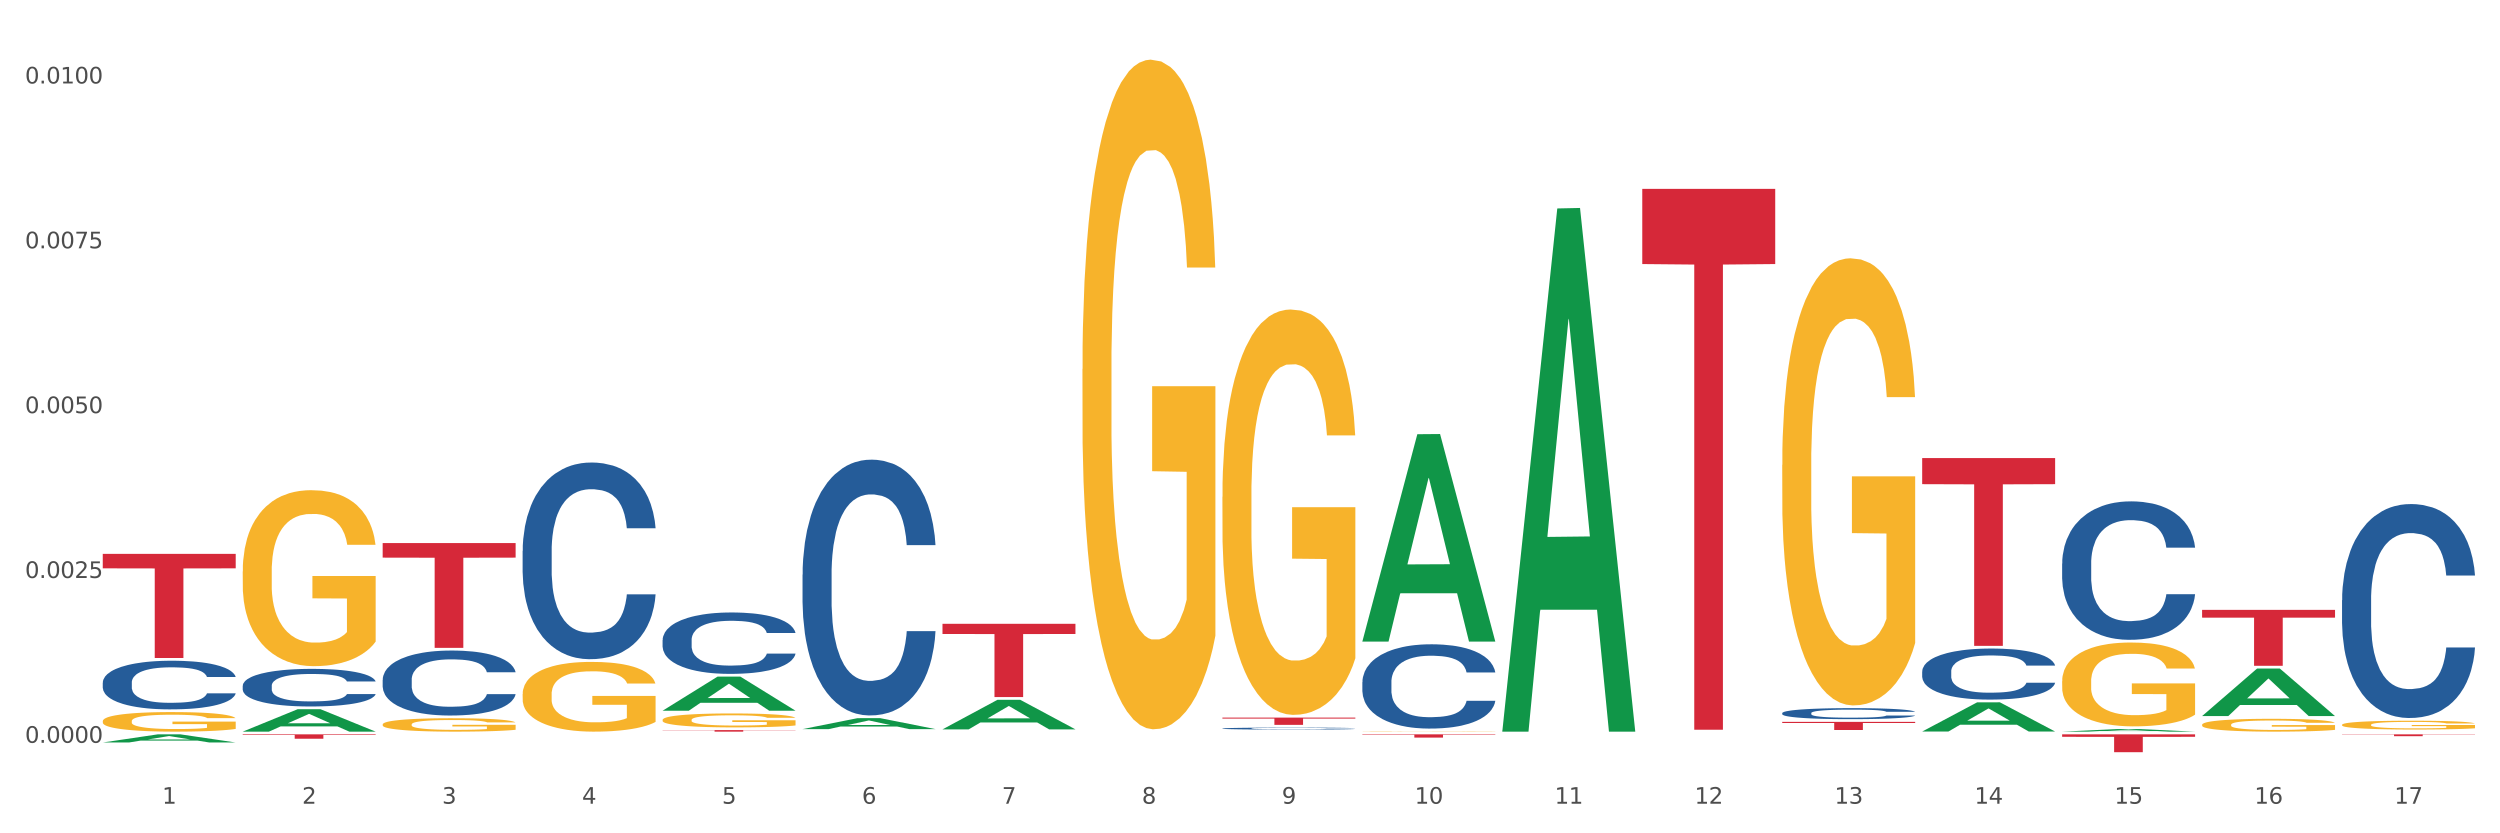
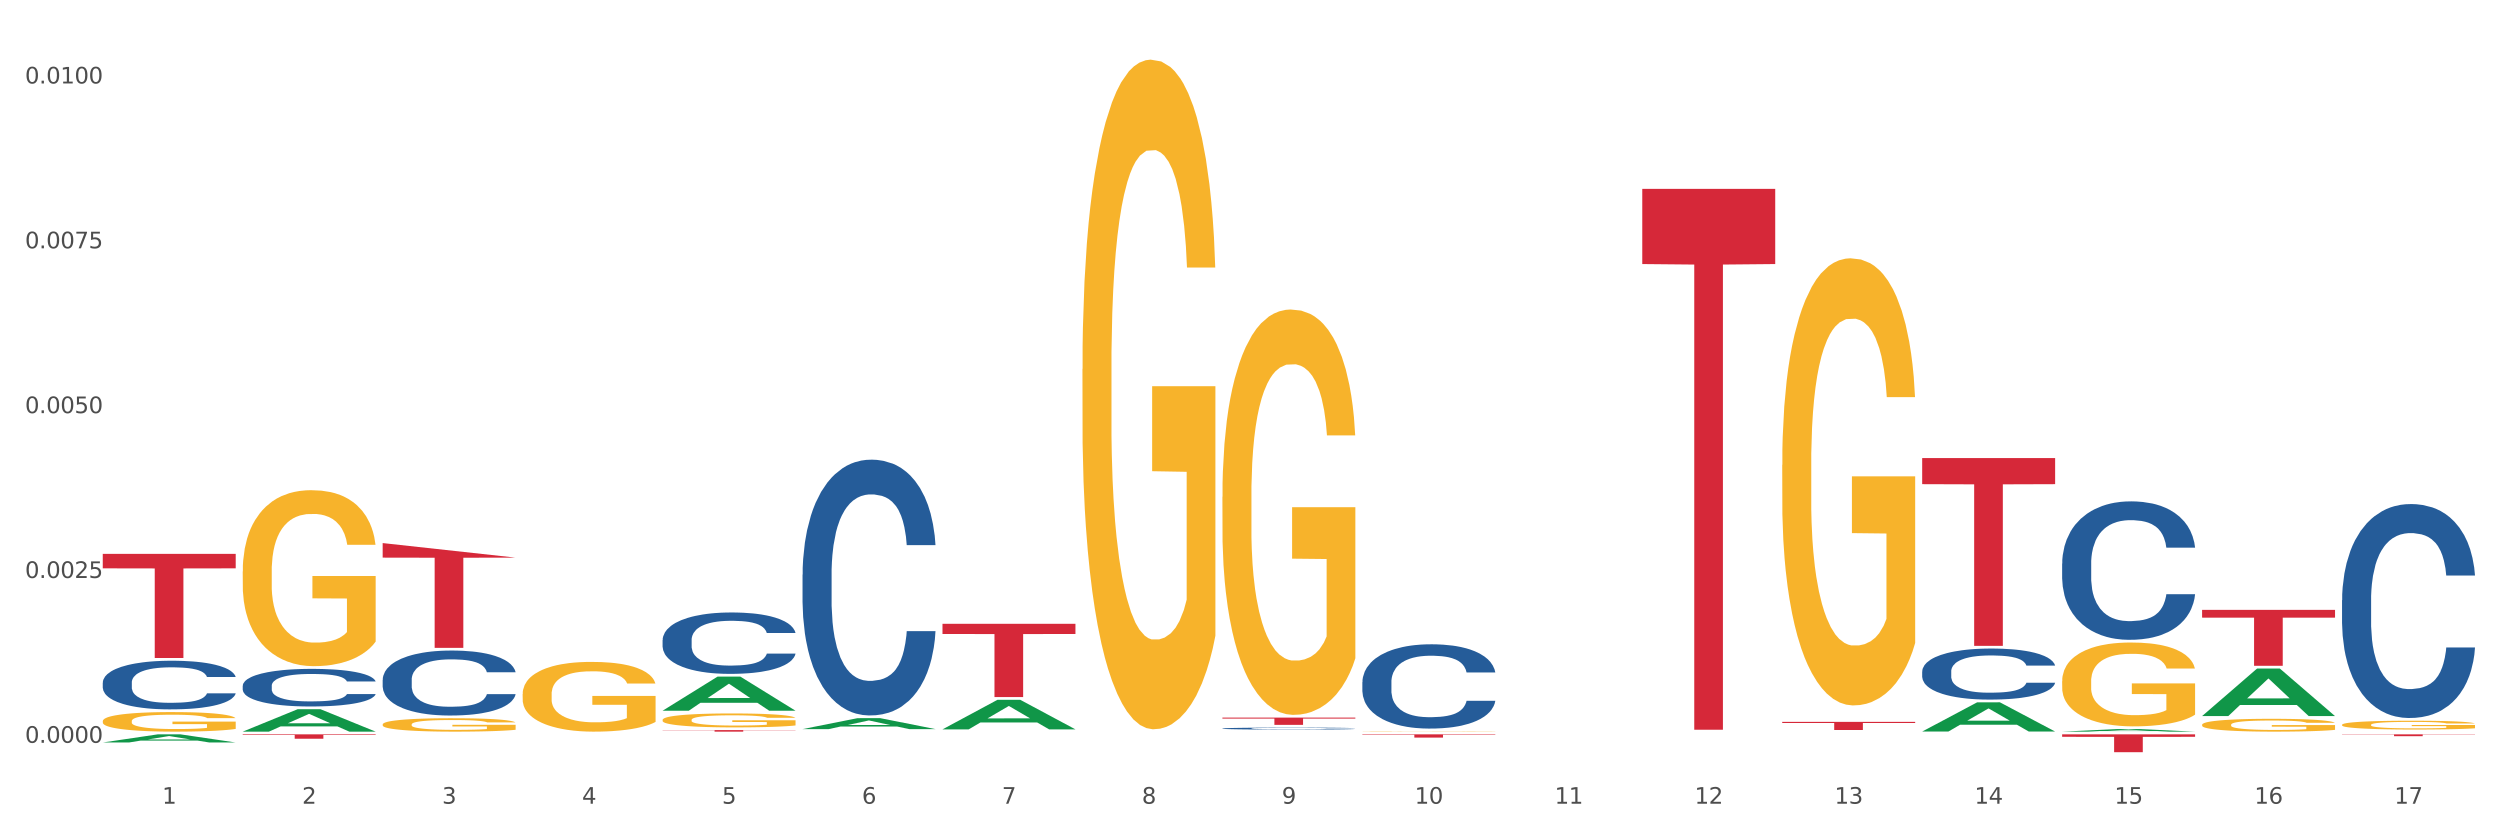
<svg xmlns="http://www.w3.org/2000/svg" xmlns:xlink="http://www.w3.org/1999/xlink" width="1080pt" height="360pt" viewBox="0 0 1080 360" version="1.1">
  <rect x="0" y="0" width="1080" height="360" fill="#333333" stroke="none" />
  <defs>
    <style type="text/css">*{stroke-linejoin: round; stroke-linecap: butt}</style>
  </defs>
  <g id="figure_1">
    <g id="patch_1">
      <path d="M 0 360  L 1080 360  L 1080 0  L 0 0  z " style="fill: #ffffff; stroke: #ffffff; stroke-linejoin: miter" />
    </g>
    <g id="axes_1">
      <g id="matplotlib.axis_1">
        <g id="xtick_1">
          <g id="text_1">
            <g style="fill: #4d4d4d" transform="translate(70.056 347.204) scale(0.096 -0.096)">
              <defs>
                <path id="DejaVuSans-31" d="M 794 531  L 1825 531  L 1825 4091  L 703 3866  L 703 4441  L 1819 4666  L 2450 4666  L 2450 531  L 3481 531  L 3481 0  L 794 0  L 794 531  z " transform="scale(0.016)" />
              </defs>
              <use xlink:href="#DejaVuSans-31" />
            </g>
          </g>
        </g>
        <g id="xtick_2">
          <g id="text_2">
            <g style="fill: #4d4d4d" transform="translate(130.517 347.204) scale(0.096 -0.096)">
              <defs>
                <path id="DejaVuSans-32" d="M 1228 531  L 3431 531  L 3431 0  L 469 0  L 469 531  Q 828 903 1448 1529  Q 2069 2156 2228 2338  Q 2531 2678 2651 2914  Q 2772 3150 2772 3378  Q 2772 3750 2511 3984  Q 2250 4219 1831 4219  Q 1534 4219 1204 4116  Q 875 4013 500 3803  L 500 4441  Q 881 4594 1212 4672  Q 1544 4750 1819 4750  Q 2544 4750 2975 4387  Q 3406 4025 3406 3419  Q 3406 3131 3298 2873  Q 3191 2616 2906 2266  Q 2828 2175 2409 1742  Q 1991 1309 1228 531  z " transform="scale(0.016)" />
              </defs>
              <use xlink:href="#DejaVuSans-32" />
            </g>
          </g>
        </g>
        <g id="xtick_3">
          <g id="text_3">
            <g style="fill: #4d4d4d" transform="translate(190.977 347.204) scale(0.096 -0.096)">
              <defs>
                <path id="DejaVuSans-33" d="M 2597 2516  Q 3050 2419 3304 2112  Q 3559 1806 3559 1356  Q 3559 666 3084 287  Q 2609 -91 1734 -91  Q 1441 -91 1130 -33  Q 819 25 488 141  L 488 750  Q 750 597 1062 519  Q 1375 441 1716 441  Q 2309 441 2620 675  Q 2931 909 2931 1356  Q 2931 1769 2642 2001  Q 2353 2234 1838 2234  L 1294 2234  L 1294 2753  L 1863 2753  Q 2328 2753 2575 2939  Q 2822 3125 2822 3475  Q 2822 3834 2567 4026  Q 2313 4219 1838 4219  Q 1578 4219 1281 4162  Q 984 4106 628 3988  L 628 4550  Q 988 4650 1302 4700  Q 1616 4750 1894 4750  Q 2613 4750 3031 4423  Q 3450 4097 3450 3541  Q 3450 3153 3228 2886  Q 3006 2619 2597 2516  z " transform="scale(0.016)" />
              </defs>
              <use xlink:href="#DejaVuSans-33" />
            </g>
          </g>
        </g>
        <g id="xtick_4">
          <g id="text_4">
            <g style="fill: #4d4d4d" transform="translate(251.438 347.204) scale(0.096 -0.096)">
              <defs>
                <path id="DejaVuSans-34" d="M 2419 4116  L 825 1625  L 2419 1625  L 2419 4116  z M 2253 4666  L 3047 4666  L 3047 1625  L 3713 1625  L 3713 1100  L 3047 1100  L 3047 0  L 2419 0  L 2419 1100  L 313 1100  L 313 1709  L 2253 4666  z " transform="scale(0.016)" />
              </defs>
              <use xlink:href="#DejaVuSans-34" />
            </g>
          </g>
        </g>
        <g id="xtick_5">
          <g id="text_5">
            <g style="fill: #4d4d4d" transform="translate(311.899 347.204) scale(0.096 -0.096)">
              <defs>
                <path id="DejaVuSans-35" d="M 691 4666  L 3169 4666  L 3169 4134  L 1269 4134  L 1269 2991  Q 1406 3038 1543 3061  Q 1681 3084 1819 3084  Q 2600 3084 3056 2656  Q 3513 2228 3513 1497  Q 3513 744 3044 326  Q 2575 -91 1722 -91  Q 1428 -91 1123 -41  Q 819 9 494 109  L 494 744  Q 775 591 1075 516  Q 1375 441 1709 441  Q 2250 441 2565 725  Q 2881 1009 2881 1497  Q 2881 1984 2565 2268  Q 2250 2553 1709 2553  Q 1456 2553 1204 2497  Q 953 2441 691 2322  L 691 4666  z " transform="scale(0.016)" />
              </defs>
              <use xlink:href="#DejaVuSans-35" />
            </g>
          </g>
        </g>
        <g id="xtick_6">
          <g id="text_6">
            <g style="fill: #4d4d4d" transform="translate(372.359 347.204) scale(0.096 -0.096)">
              <defs>
                <path id="DejaVuSans-36" d="M 2113 2584  Q 1688 2584 1439 2293  Q 1191 2003 1191 1497  Q 1191 994 1439 701  Q 1688 409 2113 409  Q 2538 409 2786 701  Q 3034 994 3034 1497  Q 3034 2003 2786 2293  Q 2538 2584 2113 2584  z M 3366 4563  L 3366 3988  Q 3128 4100 2886 4159  Q 2644 4219 2406 4219  Q 1781 4219 1451 3797  Q 1122 3375 1075 2522  Q 1259 2794 1537 2939  Q 1816 3084 2150 3084  Q 2853 3084 3261 2657  Q 3669 2231 3669 1497  Q 3669 778 3244 343  Q 2819 -91 2113 -91  Q 1303 -91 875 529  Q 447 1150 447 2328  Q 447 3434 972 4092  Q 1497 4750 2381 4750  Q 2619 4750 2861 4703  Q 3103 4656 3366 4563  z " transform="scale(0.016)" />
              </defs>
              <use xlink:href="#DejaVuSans-36" />
            </g>
          </g>
        </g>
        <g id="xtick_7">
          <g id="text_7">
            <g style="fill: #4d4d4d" transform="translate(432.82 347.204) scale(0.096 -0.096)">
              <defs>
                <path id="DejaVuSans-37" d="M 525 4666  L 3525 4666  L 3525 4397  L 1831 0  L 1172 0  L 2766 4134  L 525 4134  L 525 4666  z " transform="scale(0.016)" />
              </defs>
              <use xlink:href="#DejaVuSans-37" />
            </g>
          </g>
        </g>
        <g id="xtick_8">
          <g id="text_8">
            <g style="fill: #4d4d4d" transform="translate(493.281 347.204) scale(0.096 -0.096)">
              <defs>
                <path id="DejaVuSans-38" d="M 2034 2216  Q 1584 2216 1326 1975  Q 1069 1734 1069 1313  Q 1069 891 1326 650  Q 1584 409 2034 409  Q 2484 409 2743 651  Q 3003 894 3003 1313  Q 3003 1734 2745 1975  Q 2488 2216 2034 2216  z M 1403 2484  Q 997 2584 770 2862  Q 544 3141 544 3541  Q 544 4100 942 4425  Q 1341 4750 2034 4750  Q 2731 4750 3128 4425  Q 3525 4100 3525 3541  Q 3525 3141 3298 2862  Q 3072 2584 2669 2484  Q 3125 2378 3379 2068  Q 3634 1759 3634 1313  Q 3634 634 3220 271  Q 2806 -91 2034 -91  Q 1263 -91 848 271  Q 434 634 434 1313  Q 434 1759 690 2068  Q 947 2378 1403 2484  z M 1172 3481  Q 1172 3119 1398 2916  Q 1625 2713 2034 2713  Q 2441 2713 2670 2916  Q 2900 3119 2900 3481  Q 2900 3844 2670 4047  Q 2441 4250 2034 4250  Q 1625 4250 1398 4047  Q 1172 3844 1172 3481  z " transform="scale(0.016)" />
              </defs>
              <use xlink:href="#DejaVuSans-38" />
            </g>
          </g>
        </g>
        <g id="xtick_9">
          <g id="text_9">
            <g style="fill: #4d4d4d" transform="translate(553.741 347.204) scale(0.096 -0.096)">
              <defs>
                <path id="DejaVuSans-39" d="M 703 97  L 703 672  Q 941 559 1184 500  Q 1428 441 1663 441  Q 2288 441 2617 861  Q 2947 1281 2994 2138  Q 2813 1869 2534 1725  Q 2256 1581 1919 1581  Q 1219 1581 811 2004  Q 403 2428 403 3163  Q 403 3881 828 4315  Q 1253 4750 1959 4750  Q 2769 4750 3195 4129  Q 3622 3509 3622 2328  Q 3622 1225 3098 567  Q 2575 -91 1691 -91  Q 1453 -91 1209 -44  Q 966 3 703 97  z M 1959 2075  Q 2384 2075 2632 2365  Q 2881 2656 2881 3163  Q 2881 3666 2632 3958  Q 2384 4250 1959 4250  Q 1534 4250 1286 3958  Q 1038 3666 1038 3163  Q 1038 2656 1286 2365  Q 1534 2075 1959 2075  z " transform="scale(0.016)" />
              </defs>
              <use xlink:href="#DejaVuSans-39" />
            </g>
          </g>
        </g>
        <g id="xtick_10">
          <g id="text_10">
            <g style="fill: #4d4d4d" transform="translate(611.148 347.204) scale(0.096 -0.096)">
              <defs>
                <path id="DejaVuSans-30" d="M 2034 4250  Q 1547 4250 1301 3770  Q 1056 3291 1056 2328  Q 1056 1369 1301 889  Q 1547 409 2034 409  Q 2525 409 2770 889  Q 3016 1369 3016 2328  Q 3016 3291 2770 3770  Q 2525 4250 2034 4250  z M 2034 4750  Q 2819 4750 3233 4129  Q 3647 3509 3647 2328  Q 3647 1150 3233 529  Q 2819 -91 2034 -91  Q 1250 -91 836 529  Q 422 1150 422 2328  Q 422 3509 836 4129  Q 1250 4750 2034 4750  z " transform="scale(0.016)" />
              </defs>
              <use xlink:href="#DejaVuSans-31" />
              <use xlink:href="#DejaVuSans-30" transform="translate(63.623 0)" />
            </g>
          </g>
        </g>
        <g id="xtick_11">
          <g id="text_11">
            <g style="fill: #4d4d4d" transform="translate(671.609 347.204) scale(0.096 -0.096)">
              <use xlink:href="#DejaVuSans-31" />
              <use xlink:href="#DejaVuSans-31" transform="translate(63.623 0)" />
            </g>
          </g>
        </g>
        <g id="xtick_12">
          <g id="text_12">
            <g style="fill: #4d4d4d" transform="translate(732.07 347.204) scale(0.096 -0.096)">
              <use xlink:href="#DejaVuSans-31" />
              <use xlink:href="#DejaVuSans-32" transform="translate(63.623 0)" />
            </g>
          </g>
        </g>
        <g id="xtick_13">
          <g id="text_13">
            <g style="fill: #4d4d4d" transform="translate(792.53 347.204) scale(0.096 -0.096)">
              <use xlink:href="#DejaVuSans-31" />
              <use xlink:href="#DejaVuSans-33" transform="translate(63.623 0)" />
            </g>
          </g>
        </g>
        <g id="xtick_14">
          <g id="text_14">
            <g style="fill: #4d4d4d" transform="translate(852.991 347.204) scale(0.096 -0.096)">
              <use xlink:href="#DejaVuSans-31" />
              <use xlink:href="#DejaVuSans-34" transform="translate(63.623 0)" />
            </g>
          </g>
        </g>
        <g id="xtick_15">
          <g id="text_15">
            <g style="fill: #4d4d4d" transform="translate(913.452 347.204) scale(0.096 -0.096)">
              <use xlink:href="#DejaVuSans-31" />
              <use xlink:href="#DejaVuSans-35" transform="translate(63.623 0)" />
            </g>
          </g>
        </g>
        <g id="xtick_16">
          <g id="text_16">
            <g style="fill: #4d4d4d" transform="translate(973.912 347.204) scale(0.096 -0.096)">
              <use xlink:href="#DejaVuSans-31" />
              <use xlink:href="#DejaVuSans-36" transform="translate(63.623 0)" />
            </g>
          </g>
        </g>
        <g id="xtick_17">
          <g id="text_17">
            <g style="fill: #4d4d4d" transform="translate(1034.373 347.204) scale(0.096 -0.096)">
              <use xlink:href="#DejaVuSans-31" />
              <use xlink:href="#DejaVuSans-37" transform="translate(63.623 0)" />
            </g>
          </g>
        </g>
        <g id="xtick_18" />
        <g id="xtick_19" />
        <g id="xtick_20" />
        <g id="xtick_21" />
        <g id="xtick_22" />
        <g id="xtick_23" />
        <g id="xtick_24" />
        <g id="xtick_25" />
        <g id="xtick_26" />
        <g id="xtick_27" />
        <g id="xtick_28" />
        <g id="xtick_29" />
        <g id="xtick_30" />
        <g id="xtick_31" />
        <g id="xtick_32" />
        <g id="xtick_33" />
      </g>
      <g id="matplotlib.axis_2">
        <g id="ytick_1">
          <g id="text_18">
            <g style="fill: #4d4d4d" transform="translate(10.8 320.886) scale(0.096 -0.096)">
              <defs>
                <path id="DejaVuSans-2e" d="M 684 794  L 1344 794  L 1344 0  L 684 0  L 684 794  z " transform="scale(0.016)" />
              </defs>
              <use xlink:href="#DejaVuSans-30" />
              <use xlink:href="#DejaVuSans-2e" transform="translate(63.623 0)" />
              <use xlink:href="#DejaVuSans-30" transform="translate(95.41 0)" />
              <use xlink:href="#DejaVuSans-30" transform="translate(159.033 0)" />
              <use xlink:href="#DejaVuSans-30" transform="translate(222.656 0)" />
              <use xlink:href="#DejaVuSans-30" transform="translate(286.279 0)" />
            </g>
          </g>
        </g>
        <g id="ytick_2">
          <g id="text_19">
            <g style="fill: #4d4d4d" transform="translate(10.8 249.682) scale(0.096 -0.096)">
              <use xlink:href="#DejaVuSans-30" />
              <use xlink:href="#DejaVuSans-2e" transform="translate(63.623 0)" />
              <use xlink:href="#DejaVuSans-30" transform="translate(95.41 0)" />
              <use xlink:href="#DejaVuSans-30" transform="translate(159.033 0)" />
              <use xlink:href="#DejaVuSans-32" transform="translate(222.656 0)" />
              <use xlink:href="#DejaVuSans-35" transform="translate(286.279 0)" />
            </g>
          </g>
        </g>
        <g id="ytick_3">
          <g id="text_20">
            <g style="fill: #4d4d4d" transform="translate(10.8 178.478) scale(0.096 -0.096)">
              <use xlink:href="#DejaVuSans-30" />
              <use xlink:href="#DejaVuSans-2e" transform="translate(63.623 0)" />
              <use xlink:href="#DejaVuSans-30" transform="translate(95.41 0)" />
              <use xlink:href="#DejaVuSans-30" transform="translate(159.033 0)" />
              <use xlink:href="#DejaVuSans-35" transform="translate(222.656 0)" />
              <use xlink:href="#DejaVuSans-30" transform="translate(286.279 0)" />
            </g>
          </g>
        </g>
        <g id="ytick_4">
          <g id="text_21">
            <g style="fill: #4d4d4d" transform="translate(10.8 107.273) scale(0.096 -0.096)">
              <use xlink:href="#DejaVuSans-30" />
              <use xlink:href="#DejaVuSans-2e" transform="translate(63.623 0)" />
              <use xlink:href="#DejaVuSans-30" transform="translate(95.41 0)" />
              <use xlink:href="#DejaVuSans-30" transform="translate(159.033 0)" />
              <use xlink:href="#DejaVuSans-37" transform="translate(222.656 0)" />
              <use xlink:href="#DejaVuSans-35" transform="translate(286.279 0)" />
            </g>
          </g>
        </g>
        <g id="ytick_5">
          <g id="text_22">
            <g style="fill: #4d4d4d" transform="translate(10.8 36.069) scale(0.096 -0.096)">
              <use xlink:href="#DejaVuSans-30" />
              <use xlink:href="#DejaVuSans-2e" transform="translate(63.623 0)" />
              <use xlink:href="#DejaVuSans-30" transform="translate(95.41 0)" />
              <use xlink:href="#DejaVuSans-31" transform="translate(159.033 0)" />
              <use xlink:href="#DejaVuSans-30" transform="translate(222.656 0)" />
              <use xlink:href="#DejaVuSans-30" transform="translate(286.279 0)" />
            </g>
          </g>
        </g>
        <g id="ytick_6" />
        <g id="ytick_7" />
        <g id="ytick_8" />
        <g id="ytick_9" />
      </g>
      <g id="PolyCollection_1">
        <path d="M 44.391 320.751  L 44.45 320.748  L 68.136 317.242  L 77.965 317.239  L 101.829 320.758  L 90.46 320.758  L 85.308 319.939  L 60.853 319.939  L 60.675 319.952  L 55.701 320.758  L 44.391 320.758  L 44.391 320.751  L 63.932 319.45  L 82.229 319.446  L 73.169 317.989  L 73.051 317.982  L 72.932 317.992  L 63.872 319.446  L 63.932 319.45  L 44.391 320.751  z " clip-path="url(#p253f76f6de)" style="fill: #109648" />
        <path d="M 44.391 239.269  L 101.829 239.269  L 101.829 245.523  L 79.235 245.565  L 79.235 284.269  L 66.849 284.269  L 66.849 245.565  L 44.391 245.523  L 44.391 239.311  L 44.391 239.269  z " clip-path="url(#p253f76f6de)" style="fill: #d62839" />
        <path d="M 104.852 317.239  L 162.289 317.239  L 162.289 317.502  L 139.695 317.504  L 139.695 319.135  L 127.31 319.135  L 127.31 317.504  L 104.852 317.502  L 104.852 317.241  L 104.852 317.239  z " clip-path="url(#p253f76f6de)" style="fill: #d62839" />
-         <path d="M 165.312 234.606  L 222.75 234.606  L 222.75 240.896  L 200.156 240.939  L 200.156 279.867  L 187.77 279.867  L 187.77 240.939  L 165.312 240.896  L 165.312 234.649  L 165.312 234.606  z " clip-path="url(#p253f76f6de)" style="fill: #d62839" />
+         <path d="M 165.312 234.606  L 222.75 240.896  L 200.156 240.939  L 200.156 279.867  L 187.77 279.867  L 187.77 240.939  L 165.312 240.896  L 165.312 234.649  L 165.312 234.606  z " clip-path="url(#p253f76f6de)" style="fill: #d62839" />
        <path d="M 286.234 315.402  L 343.672 315.402  L 343.672 315.496  L 321.078 315.496  L 321.078 316.073  L 308.692 316.073  L 308.692 315.496  L 286.234 315.496  L 286.234 315.403  L 286.234 315.402  z " clip-path="url(#p253f76f6de)" style="fill: #d62839" />
        <path d="M 407.155 269.485  L 464.593 269.485  L 464.593 273.884  L 441.999 273.914  L 441.999 301.14  L 429.613 301.14  L 429.613 273.914  L 407.155 273.884  L 407.155 269.515  L 407.155 269.485  z " clip-path="url(#p253f76f6de)" style="fill: #d62839" />
        <path d="M 528.077 309.999  L 585.514 309.999  L 585.514 310.438  L 562.92 310.441  L 562.92 313.155  L 550.535 313.155  L 550.535 310.441  L 528.077 310.438  L 528.077 310.002  L 528.077 309.999  z " clip-path="url(#p253f76f6de)" style="fill: #d62839" />
        <path d="M 588.537 317.239  L 645.975 317.239  L 645.975 317.432  L 623.381 317.434  L 623.381 318.633  L 610.995 318.633  L 610.995 317.434  L 588.537 317.432  L 588.537 317.24  L 588.537 317.239  z " clip-path="url(#p253f76f6de)" style="fill: #d62839" />
        <path d="M 709.459 81.604  L 766.896 81.604  L 766.896 114.07  L 744.302 114.29  L 744.302 315.231  L 731.917 315.231  L 731.917 114.29  L 709.459 114.07  L 709.459 81.823  L 709.459 81.604  z " clip-path="url(#p253f76f6de)" style="fill: #d62839" />
        <path d="M 769.919 311.844  L 827.357 311.844  L 827.357 312.332  L 804.763 312.335  L 804.763 315.358  L 792.377 315.358  L 792.377 312.335  L 769.919 312.332  L 769.919 311.847  L 769.919 311.844  z " clip-path="url(#p253f76f6de)" style="fill: #d62839" />
        <path d="M 830.38 197.884  L 887.818 197.884  L 887.818 209.157  L 865.224 209.233  L 865.224 279.002  L 852.838 279.002  L 852.838 209.233  L 830.38 209.157  L 830.38 197.96  L 830.38 197.884  z " clip-path="url(#p253f76f6de)" style="fill: #d62839" />
        <path d="M 890.841 317.239  L 948.279 317.239  L 948.279 318.31  L 925.685 318.318  L 925.685 324.95  L 913.299 324.95  L 913.299 318.318  L 890.841 318.31  L 890.841 317.246  L 890.841 317.239  z " clip-path="url(#p253f76f6de)" style="fill: #d62839" />
        <path d="M 1011.762 317.239  L 1069.2 317.239  L 1069.2 317.349  L 1046.606 317.35  L 1046.606 318.035  L 1034.22 318.035  L 1034.22 317.35  L 1011.762 317.349  L 1011.762 317.24  L 1011.762 317.239  z " clip-path="url(#p253f76f6de)" style="fill: #d62839" />
        <path d="M 1011.762 313.11  L 1011.83 313.107  L 1011.83 312.981  L 1011.966 312.873  L 1012.644 312.613  L 1013.661 312.397  L 1014.407 312.282  L 1015.153 312.188  L 1016.035 312.094  L 1017.12 311.997  L 1019.086 311.854  L 1020.307 311.781  L 1021.799 311.705  L 1024.511 311.593  L 1026.478 311.531  L 1028.512 311.478  L 1031.835 311.416  L 1034.005 311.388  L 1036.311 311.367  L 1039.091 311.353  L 1041.193 311.35  L 1045.804 311.36  L 1049.738 311.391  L 1051.636 311.416  L 1054.078 311.458  L 1055.366 311.485  L 1057.468 311.541  L 1059.638 311.614  L 1061.13 311.677  L 1063.368 311.795  L 1065.063 311.913  L 1066.623 312.059  L 1067.437 312.16  L 1068.047 312.254  L 1068.59 312.362  L 1069.132 312.533  L 1056.926 312.533  L 1056.451 312.411  L 1055.705 312.296  L 1054.62 312.185  L 1053.671 312.115  L 1052.043 312.028  L 1050.551 311.972  L 1048.992 311.931  L 1047.093 311.896  L 1045.601 311.879  L 1043.499 311.865  L 1039.362 311.868  L 1036.582 311.896  L 1034.683 311.931  L 1033.463 311.962  L 1032.378 311.997  L 1031.157 312.046  L 1029.733 312.119  L 1028.716 312.185  L 1027.698 312.268  L 1026.885 312.352  L 1026.139 312.449  L 1025.528 312.553  L 1025.054 312.661  L 1024.647 312.793  L 1024.308 313.013  L 1024.308 313.489  L 1024.443 313.597  L 1024.782 313.74  L 1025.189 313.847  L 1025.867 313.976  L 1026.478 314.063  L 1027.631 314.188  L 1028.919 314.293  L 1029.936 314.359  L 1030.953 314.415  L 1032.717 314.491  L 1034.683 314.554  L 1036.378 314.592  L 1038.684 314.627  L 1040.244 314.641  L 1041.6 314.648  L 1044.923 314.648  L 1047.296 314.637  L 1049.941 314.613  L 1051.975 314.582  L 1053.671 314.543  L 1055.57 314.481  L 1056.79 314.421  L 1056.79 313.694  L 1041.871 313.691  L 1041.871 313.207  L 1069.2 313.207  L 1069.2 314.627  L 1068.047 314.7  L 1066.759 314.766  L 1065.402 314.825  L 1063.368 314.898  L 1060.927 314.968  L 1058.757 315.016  L 1056.451 315.058  L 1053.739 315.096  L 1050.212 315.131  L 1048.042 315.145  L 1045.33 315.156  L 1042.143 315.159  L 1039.362 315.152  L 1036.65 315.135  L 1033.802 315.103  L 1031.021 315.058  L 1028.919 315.013  L 1026.817 314.957  L 1024.579 314.884  L 1022.816 314.815  L 1021.46 314.752  L 1019.968 314.672  L 1018.34 314.568  L 1017.12 314.474  L 1016.035 314.376  L 1014.882 314.251  L 1014.068 314.143  L 1013.254 314.008  L 1012.78 313.907  L 1012.237 313.75  L 1011.83 313.531  L 1011.762 313.11  z " clip-path="url(#p253f76f6de)" style="fill: #f7b32b" />
        <path d="M 44.391 311.525  L 44.459 311.517  L 44.459 311.239  L 44.594 311  L 45.273 310.421  L 46.29 309.942  L 47.036 309.688  L 47.782 309.479  L 48.663 309.271  L 49.748 309.054  L 51.715 308.738  L 52.935 308.576  L 54.427 308.406  L 57.14 308.159  L 59.106 308.02  L 61.141 307.904  L 64.464 307.765  L 66.634 307.703  L 68.939 307.657  L 71.72 307.626  L 73.822 307.618  L 78.433 307.641  L 82.366 307.711  L 84.265 307.765  L 86.706 307.858  L 87.995 307.919  L 90.097 308.043  L 92.267 308.205  L 93.759 308.344  L 95.997 308.607  L 97.692 308.869  L 99.252 309.193  L 100.066 309.417  L 100.676 309.626  L 101.218 309.865  L 101.761 310.243  L 89.555 310.243  L 89.08 309.973  L 88.334 309.718  L 87.249 309.471  L 86.299 309.317  L 84.672 309.124  L 83.18 309  L 81.62 308.908  L 79.722 308.831  L 78.23 308.792  L 76.128 308.761  L 71.991 308.769  L 69.211 308.831  L 67.312 308.908  L 66.091 308.977  L 65.006 309.054  L 63.786 309.163  L 62.361 309.325  L 61.344 309.471  L 60.327 309.657  L 59.513 309.842  L 58.767 310.058  L 58.157 310.29  L 57.682 310.529  L 57.275 310.823  L 56.936 311.309  L 56.936 312.367  L 57.072 312.606  L 57.411 312.923  L 57.818 313.162  L 58.496 313.448  L 59.106 313.641  L 60.259 313.919  L 61.548 314.15  L 62.565 314.297  L 63.582 314.421  L 65.345 314.59  L 67.312 314.729  L 69.007 314.814  L 71.313 314.892  L 72.872 314.922  L 74.229 314.938  L 77.552 314.938  L 79.925 314.915  L 82.57 314.861  L 84.604 314.791  L 86.299 314.706  L 88.198 314.567  L 89.419 314.436  L 89.419 312.822  L 74.5 312.815  L 74.5 311.741  L 101.829 311.741  L 101.829 314.892  L 100.676 315.054  L 99.387 315.2  L 98.031 315.332  L 95.997 315.494  L 93.555 315.648  L 91.385 315.756  L 89.08 315.849  L 86.367 315.934  L 82.841 316.011  L 80.671 316.042  L 77.958 316.065  L 74.771 316.073  L 71.991 316.057  L 69.278 316.019  L 66.43 315.949  L 63.65 315.849  L 61.548 315.749  L 59.446 315.625  L 57.208 315.463  L 55.445 315.308  L 54.088 315.169  L 52.596 314.992  L 50.969 314.76  L 49.748 314.552  L 48.663 314.336  L 47.51 314.058  L 46.697 313.818  L 45.883 313.517  L 45.408 313.293  L 44.866 312.946  L 44.459 312.459  L 44.391 311.525  z " clip-path="url(#p253f76f6de)" style="fill: #f7b32b" />
        <path d="M 890.841 243.463  L 890.909 243.408  L 890.909 241.878  L 891.112 239.803  L 891.859 235.979  L 892.81 233.084  L 894.439 229.697  L 895.322 228.277  L 896.476 226.693  L 898.852 224.126  L 901.568 221.941  L 903.469 220.739  L 904.895 219.974  L 908.086 218.609  L 909.919 218.008  L 911.82 217.516  L 913.449 217.188  L 916.165 216.806  L 918.338 216.642  L 920.85 216.588  L 922.954 216.642  L 925.738 216.861  L 929.812 217.516  L 931.373 217.899  L 933.478 218.554  L 935.65 219.428  L 937.416 220.302  L 939.452 221.558  L 941.557 223.197  L 943.594 225.273  L 945.02 227.185  L 946.174 229.206  L 947.192 231.664  L 947.939 234.34  L 948.279 236.58  L 935.854 236.58  L 935.515 234.559  L 934.836 232.374  L 934.157 230.899  L 933.41 229.697  L 932.256 228.332  L 931.237 227.458  L 929.54 226.42  L 927.979 225.764  L 926.689 225.382  L 925.127 225.054  L 921.8 224.727  L 919.424 224.727  L 917.93 224.836  L 916.097 225.109  L 914.536 225.491  L 912.703 226.147  L 911.277 226.857  L 909.851 227.785  L 909.036 228.441  L 907.814 229.643  L 907 230.626  L 905.913 232.319  L 905.302 233.521  L 904.216 236.635  L 903.741 238.929  L 903.537 240.513  L 903.401 242.261  L 903.401 250.782  L 903.809 254.606  L 904.148 256.245  L 904.691 258.102  L 905.71 260.505  L 907.203 262.854  L 908.765 264.547  L 910.055 265.585  L 911.277 266.35  L 912.499 266.951  L 913.993 267.497  L 915.215 267.825  L 917.048 268.153  L 919.22 268.316  L 920.918 268.316  L 924.38 268.043  L 925.942 267.77  L 927.435 267.388  L 929.065 266.787  L 930.355 266.131  L 931.102 265.64  L 932.324 264.602  L 933.274 263.51  L 934.089 262.253  L 934.632 261.161  L 935.243 259.522  L 935.718 257.665  L 935.854 256.682  L 948.279 256.682  L 948.007 258.648  L 947.532 260.56  L 946.581 263.127  L 945.834 264.602  L 944.68 266.405  L 943.458 267.934  L 941.761 269.627  L 940.199 270.884  L 938.57 271.976  L 936.805 272.959  L 933.614 274.325  L 932.459 274.707  L 930.015 275.363  L 928.114 275.745  L 925.331 276.128  L 922.479 276.346  L 919.492 276.401  L 916.844 276.292  L 913.925 275.964  L 912.091 275.636  L 910.055 275.144  L 907.678 274.38  L 905.438 273.451  L 903.333 272.359  L 901.364 271.102  L 899.531 269.682  L 897.155 267.333  L 895.39 265.039  L 894.1 262.909  L 893.217 261.106  L 892.335 258.812  L 891.859 257.228  L 891.112 253.404  L 890.841 249.854  L 890.841 243.463  z " clip-path="url(#p253f76f6de)" style="fill: #255c99" />
        <path d="M 830.38 290.08  L 830.448 290.06  L 830.448 289.496  L 830.652 288.73  L 831.399 287.32  L 832.349 286.252  L 833.979 285.003  L 834.861 284.479  L 836.015 283.895  L 838.392 282.948  L 841.107 282.143  L 843.008 281.699  L 844.434 281.417  L 847.625 280.914  L 849.458 280.692  L 851.359 280.511  L 852.989 280.39  L 855.704 280.249  L 857.877 280.189  L 860.389 280.168  L 862.494 280.189  L 865.277 280.269  L 869.351 280.511  L 870.912 280.652  L 873.017 280.894  L 875.19 281.216  L 876.955 281.538  L 878.992 282.002  L 881.096 282.606  L 883.133 283.371  L 884.559 284.077  L 885.713 284.822  L 886.732 285.728  L 887.478 286.716  L 887.818 287.541  L 875.393 287.541  L 875.054 286.796  L 874.375 285.99  L 873.696 285.446  L 872.949 285.003  L 871.795 284.5  L 870.777 284.177  L 869.079 283.794  L 867.518 283.553  L 866.228 283.412  L 864.666 283.291  L 861.34 283.17  L 858.963 283.17  L 857.47 283.21  L 855.636 283.311  L 854.075 283.452  L 852.242 283.694  L 850.816 283.956  L 849.39 284.298  L 848.576 284.54  L 847.354 284.983  L 846.539 285.346  L 845.453 285.97  L 844.841 286.413  L 843.755 287.562  L 843.28 288.408  L 843.076 288.992  L 842.94 289.637  L 842.94 292.779  L 843.348 294.189  L 843.687 294.794  L 844.23 295.479  L 845.249 296.365  L 846.742 297.231  L 848.304 297.856  L 849.594 298.238  L 850.816 298.52  L 852.038 298.742  L 853.532 298.944  L 854.754 299.064  L 856.587 299.185  L 858.76 299.246  L 860.457 299.246  L 863.919 299.145  L 865.481 299.044  L 866.975 298.903  L 868.604 298.682  L 869.894 298.44  L 870.641 298.259  L 871.863 297.876  L 872.813 297.473  L 873.628 297.01  L 874.171 296.607  L 874.782 296.002  L 875.258 295.317  L 875.393 294.955  L 887.818 294.955  L 887.546 295.68  L 887.071 296.385  L 886.121 297.332  L 885.374 297.876  L 884.22 298.541  L 882.997 299.105  L 881.3 299.729  L 879.739 300.193  L 878.109 300.595  L 876.344 300.958  L 873.153 301.462  L 871.999 301.603  L 869.555 301.844  L 867.654 301.985  L 864.87 302.126  L 862.018 302.207  L 859.031 302.227  L 856.383 302.187  L 853.464 302.066  L 851.631 301.945  L 849.594 301.764  L 847.218 301.482  L 844.977 301.139  L 842.873 300.736  L 840.904 300.273  L 839.071 299.749  L 836.694 298.883  L 834.929 298.037  L 833.639 297.251  L 832.756 296.587  L 831.874 295.74  L 831.399 295.156  L 830.652 293.746  L 830.38 292.437  L 830.38 290.08  z " clip-path="url(#p253f76f6de)" style="fill: #255c99" />
-         <path d="M 769.919 308.055  L 769.987 308.051  L 769.987 307.929  L 770.191 307.764  L 770.938 307.459  L 771.888 307.229  L 773.518 306.959  L 774.4 306.846  L 775.555 306.72  L 777.931 306.515  L 780.647 306.341  L 782.548 306.246  L 783.973 306.185  L 787.164 306.076  L 788.997 306.028  L 790.899 305.989  L 792.528 305.963  L 795.244 305.933  L 797.416 305.919  L 799.928 305.915  L 802.033 305.919  L 804.817 305.937  L 808.89 305.989  L 810.452 306.019  L 812.556 306.072  L 814.729 306.141  L 816.494 306.211  L 818.531 306.311  L 820.636 306.441  L 822.673 306.607  L 824.098 306.759  L 825.252 306.92  L 826.271 307.116  L 827.018 307.329  L 827.357 307.507  L 814.933 307.507  L 814.593 307.346  L 813.914 307.172  L 813.235 307.055  L 812.489 306.959  L 811.334 306.85  L 810.316 306.781  L 808.619 306.698  L 807.057 306.646  L 805.767 306.615  L 804.206 306.589  L 800.879 306.563  L 798.503 306.563  L 797.009 306.572  L 795.176 306.594  L 793.614 306.624  L 791.781 306.676  L 790.355 306.733  L 788.93 306.807  L 788.115 306.859  L 786.893 306.955  L 786.078 307.033  L 784.992 307.168  L 784.381 307.263  L 783.294 307.511  L 782.819 307.694  L 782.616 307.82  L 782.48 307.959  L 782.48 308.638  L 782.887 308.942  L 783.227 309.073  L 783.77 309.221  L 784.788 309.412  L 786.282 309.599  L 787.843 309.734  L 789.133 309.816  L 790.355 309.877  L 791.577 309.925  L 793.071 309.969  L 794.293 309.995  L 796.126 310.021  L 798.299 310.034  L 799.996 310.034  L 803.459 310.012  L 805.02 309.99  L 806.514 309.96  L 808.143 309.912  L 809.433 309.86  L 810.18 309.821  L 811.402 309.738  L 812.353 309.651  L 813.167 309.551  L 813.711 309.464  L 814.322 309.334  L 814.797 309.186  L 814.933 309.108  L 827.357 309.108  L 827.086 309.264  L 826.61 309.416  L 825.66 309.621  L 824.913 309.738  L 823.759 309.882  L 822.537 310.004  L 820.839 310.138  L 819.278 310.238  L 817.648 310.325  L 815.883 310.404  L 812.692 310.512  L 811.538 310.543  L 809.094 310.595  L 807.193 310.625  L 804.409 310.656  L 801.558 310.673  L 798.57 310.678  L 795.923 310.669  L 793.003 310.643  L 791.17 310.617  L 789.133 310.578  L 786.757 310.517  L 784.517 310.443  L 782.412 310.356  L 780.443 310.256  L 778.61 310.143  L 776.234 309.956  L 774.468 309.773  L 773.178 309.603  L 772.296 309.46  L 771.413 309.277  L 770.938 309.151  L 770.191 308.847  L 769.919 308.564  L 769.919 308.055  z " clip-path="url(#p253f76f6de)" style="fill: #255c99" />
        <path d="M 709.459 317.48  L 709.527 317.48  L 709.527 317.48  L 709.73 317.479  L 710.477 317.479  L 711.428 317.479  L 713.057 317.478  L 713.94 317.478  L 715.094 317.478  L 717.47 317.478  L 720.186 317.477  L 722.087 317.477  L 723.513 317.477  L 726.704 317.477  L 728.537 317.477  L 730.438 317.477  L 732.067 317.477  L 734.783 317.477  L 736.956 317.477  L 739.468 317.477  L 741.572 317.477  L 744.356 317.477  L 748.43 317.477  L 749.991 317.477  L 752.096 317.477  L 754.268 317.477  L 756.034 317.477  L 758.07 317.477  L 760.175 317.478  L 762.212 317.478  L 763.638 317.478  L 764.792 317.478  L 765.81 317.478  L 766.557 317.479  L 766.896 317.479  L 754.472 317.479  L 754.133 317.479  L 753.454 317.479  L 752.775 317.478  L 752.028 317.478  L 750.874 317.478  L 749.855 317.478  L 748.158 317.478  L 746.596 317.478  L 745.306 317.478  L 743.745 317.478  L 740.418 317.478  L 738.042 317.478  L 736.548 317.478  L 734.715 317.478  L 733.154 317.478  L 731.32 317.478  L 729.895 317.478  L 728.469 317.478  L 727.654 317.478  L 726.432 317.478  L 725.617 317.478  L 724.531 317.479  L 723.92 317.479  L 722.834 317.479  L 722.359 317.479  L 722.155 317.479  L 722.019 317.48  L 722.019 317.481  L 722.426 317.481  L 722.766 317.481  L 723.309 317.481  L 724.327 317.482  L 725.821 317.482  L 727.383 317.482  L 728.673 317.482  L 729.895 317.482  L 731.117 317.482  L 732.61 317.482  L 733.832 317.483  L 735.666 317.483  L 737.838 317.483  L 739.535 317.483  L 742.998 317.483  L 744.56 317.483  L 746.053 317.482  L 747.683 317.482  L 748.973 317.482  L 749.719 317.482  L 750.942 317.482  L 751.892 317.482  L 752.707 317.482  L 753.25 317.482  L 753.861 317.482  L 754.336 317.481  L 754.472 317.481  L 766.896 317.481  L 766.625 317.481  L 766.15 317.482  L 765.199 317.482  L 764.452 317.482  L 763.298 317.482  L 762.076 317.483  L 760.379 317.483  L 758.817 317.483  L 757.188 317.483  L 755.423 317.483  L 752.232 317.483  L 751.077 317.483  L 748.633 317.483  L 746.732 317.483  L 743.949 317.483  L 741.097 317.483  L 738.11 317.483  L 735.462 317.483  L 732.542 317.483  L 730.709 317.483  L 728.673 317.483  L 726.296 317.483  L 724.056 317.483  L 721.951 317.483  L 719.982 317.483  L 718.149 317.483  L 715.773 317.482  L 714.008 317.482  L 712.718 317.482  L 711.835 317.482  L 710.952 317.482  L 710.477 317.481  L 709.73 317.481  L 709.459 317.481  L 709.459 317.48  z " clip-path="url(#p253f76f6de)" style="fill: #255c99" />
        <path d="M 588.537 294.693  L 588.605 294.66  L 588.605 293.729  L 588.809 292.465  L 589.556 290.137  L 590.506 288.374  L 592.136 286.312  L 593.018 285.447  L 594.173 284.482  L 596.549 282.919  L 599.265 281.589  L 601.166 280.857  L 602.591 280.391  L 605.782 279.56  L 607.615 279.194  L 609.516 278.895  L 611.146 278.695  L 613.862 278.462  L 616.034 278.363  L 618.546 278.329  L 620.651 278.363  L 623.434 278.496  L 627.508 278.895  L 629.07 279.128  L 631.174 279.527  L 633.347 280.059  L 635.112 280.591  L 637.149 281.356  L 639.254 282.354  L 641.29 283.618  L 642.716 284.782  L 643.87 286.012  L 644.889 287.509  L 645.636 289.139  L 645.975 290.502  L 633.551 290.502  L 633.211 289.272  L 632.532 287.941  L 631.853 287.043  L 631.106 286.312  L 629.952 285.48  L 628.934 284.948  L 627.237 284.316  L 625.675 283.917  L 624.385 283.684  L 622.823 283.485  L 619.497 283.285  L 617.12 283.285  L 615.627 283.352  L 613.794 283.518  L 612.232 283.751  L 610.399 284.15  L 608.973 284.582  L 607.547 285.148  L 606.733 285.547  L 605.511 286.278  L 604.696 286.877  L 603.61 287.908  L 602.999 288.64  L 601.912 290.536  L 601.437 291.933  L 601.233 292.897  L 601.098 293.961  L 601.098 299.15  L 601.505 301.478  L 601.844 302.476  L 602.388 303.607  L 603.406 305.07  L 604.9 306.5  L 606.461 307.531  L 607.751 308.163  L 608.973 308.629  L 610.195 308.995  L 611.689 309.327  L 612.911 309.527  L 614.744 309.726  L 616.917 309.826  L 618.614 309.826  L 622.077 309.66  L 623.638 309.494  L 625.132 309.261  L 626.761 308.895  L 628.051 308.496  L 628.798 308.197  L 630.02 307.565  L 630.971 306.899  L 631.785 306.134  L 632.329 305.469  L 632.94 304.471  L 633.415 303.341  L 633.551 302.742  L 645.975 302.742  L 645.703 303.939  L 645.228 305.103  L 644.278 306.667  L 643.531 307.565  L 642.377 308.662  L 641.155 309.593  L 639.457 310.625  L 637.896 311.389  L 636.266 312.055  L 634.501 312.653  L 631.31 313.485  L 630.156 313.718  L 627.712 314.117  L 625.811 314.35  L 623.027 314.582  L 620.176 314.715  L 617.188 314.749  L 614.54 314.682  L 611.621 314.483  L 609.788 314.283  L 607.751 313.984  L 605.375 313.518  L 603.134 312.953  L 601.03 312.287  L 599.061 311.523  L 597.228 310.658  L 594.851 309.228  L 593.086 307.831  L 591.796 306.534  L 590.914 305.436  L 590.031 304.039  L 589.556 303.075  L 588.809 300.746  L 588.537 298.585  L 588.537 294.693  z " clip-path="url(#p253f76f6de)" style="fill: #255c99" />
        <path d="M 528.077 314.709  L 528.145 314.708  L 528.145 314.686  L 528.348 314.656  L 529.095 314.601  L 530.046 314.559  L 531.675 314.51  L 532.558 314.49  L 533.712 314.467  L 536.088 314.43  L 538.804 314.398  L 540.705 314.381  L 542.131 314.37  L 545.322 314.35  L 547.155 314.341  L 549.056 314.334  L 550.685 314.33  L 553.401 314.324  L 555.573 314.322  L 558.085 314.321  L 560.19 314.322  L 562.974 314.325  L 567.047 314.334  L 568.609 314.34  L 570.714 314.349  L 572.886 314.362  L 574.651 314.374  L 576.688 314.393  L 578.793 314.416  L 580.83 314.446  L 582.255 314.474  L 583.41 314.503  L 584.428 314.539  L 585.175 314.577  L 585.514 314.61  L 573.09 314.61  L 572.75 314.58  L 572.071 314.549  L 571.393 314.528  L 570.646 314.51  L 569.492 314.49  L 568.473 314.478  L 566.776 314.463  L 565.214 314.453  L 563.924 314.448  L 562.363 314.443  L 559.036 314.438  L 556.66 314.438  L 555.166 314.44  L 553.333 314.444  L 551.771 314.449  L 549.938 314.459  L 548.513 314.469  L 547.087 314.483  L 546.272 314.492  L 545.05 314.509  L 544.235 314.524  L 543.149 314.548  L 542.538 314.565  L 541.452 314.61  L 540.976 314.644  L 540.773 314.666  L 540.637 314.692  L 540.637 314.815  L 541.044 314.87  L 541.384 314.894  L 541.927 314.921  L 542.945 314.955  L 544.439 314.989  L 546 315.014  L 547.29 315.029  L 548.513 315.04  L 549.735 315.048  L 551.228 315.056  L 552.45 315.061  L 554.283 315.066  L 556.456 315.068  L 558.153 315.068  L 561.616 315.064  L 563.177 315.06  L 564.671 315.055  L 566.301 315.046  L 567.591 315.037  L 568.337 315.029  L 569.559 315.015  L 570.51 314.999  L 571.325 314.981  L 571.868 314.965  L 572.479 314.941  L 572.954 314.914  L 573.09 314.9  L 585.514 314.9  L 585.243 314.928  L 584.768 314.956  L 583.817 314.993  L 583.07 315.015  L 581.916 315.041  L 580.694 315.063  L 578.997 315.087  L 577.435 315.105  L 575.806 315.121  L 574.04 315.135  L 570.849 315.155  L 569.695 315.161  L 567.251 315.17  L 565.35 315.175  L 562.566 315.181  L 559.715 315.184  L 556.728 315.185  L 554.08 315.183  L 551.16 315.179  L 549.327 315.174  L 547.29 315.167  L 544.914 315.156  L 542.674 315.142  L 540.569 315.127  L 538.6 315.108  L 536.767 315.088  L 534.391 315.054  L 532.626 315.021  L 531.336 314.99  L 530.453 314.964  L 529.57 314.931  L 529.095 314.908  L 528.348 314.853  L 528.077 314.801  L 528.077 314.709  z " clip-path="url(#p253f76f6de)" style="fill: #255c99" />
        <path d="M 346.695 248.223  L 346.762 248.123  L 346.762 245.297  L 346.966 241.462  L 347.713 234.397  L 348.663 229.049  L 350.293 222.792  L 351.175 220.168  L 352.33 217.241  L 354.706 212.498  L 357.422 208.461  L 359.323 206.241  L 360.748 204.828  L 363.939 202.305  L 365.773 201.195  L 367.674 200.287  L 369.303 199.681  L 372.019 198.975  L 374.191 198.672  L 376.703 198.571  L 378.808 198.672  L 381.592 199.076  L 385.665 200.287  L 387.227 200.993  L 389.331 202.204  L 391.504 203.819  L 393.269 205.434  L 395.306 207.755  L 397.411 210.782  L 399.448 214.617  L 400.873 218.149  L 402.028 221.883  L 403.046 226.425  L 403.793 231.37  L 404.132 235.508  L 391.708 235.508  L 391.368 231.774  L 390.689 227.737  L 390.01 225.012  L 389.264 222.792  L 388.109 220.269  L 387.091 218.654  L 385.394 216.737  L 383.832 215.526  L 382.542 214.819  L 380.981 214.214  L 377.654 213.608  L 375.278 213.608  L 373.784 213.81  L 371.951 214.314  L 370.389 215.021  L 368.556 216.232  L 367.13 217.544  L 365.705 219.26  L 364.89 220.471  L 363.668 222.691  L 362.853 224.507  L 361.767 227.636  L 361.156 229.856  L 360.07 235.609  L 359.594 239.847  L 359.391 242.774  L 359.255 246.003  L 359.255 261.747  L 359.662 268.811  L 360.002 271.839  L 360.545 275.27  L 361.563 279.71  L 363.057 284.05  L 364.618 287.178  L 365.908 289.096  L 367.13 290.509  L 368.352 291.619  L 369.846 292.628  L 371.068 293.234  L 372.901 293.839  L 375.074 294.142  L 376.771 294.142  L 380.234 293.637  L 381.795 293.133  L 383.289 292.426  L 384.918 291.316  L 386.208 290.105  L 386.955 289.197  L 388.177 287.279  L 389.128 285.261  L 389.943 282.94  L 390.486 280.921  L 391.097 277.894  L 391.572 274.463  L 391.708 272.646  L 404.132 272.646  L 403.861 276.279  L 403.385 279.811  L 402.435 284.555  L 401.688 287.279  L 400.534 290.61  L 399.312 293.435  L 397.614 296.564  L 396.053 298.885  L 394.423 300.903  L 392.658 302.72  L 389.467 305.243  L 388.313 305.949  L 385.869 307.16  L 383.968 307.867  L 381.184 308.573  L 378.333 308.977  L 375.345 309.078  L 372.698 308.876  L 369.778 308.271  L 367.945 307.665  L 365.908 306.757  L 363.532 305.344  L 361.292 303.628  L 359.187 301.61  L 357.218 299.289  L 355.385 296.665  L 353.009 292.325  L 351.243 288.087  L 349.953 284.151  L 349.071 280.82  L 348.188 276.582  L 347.713 273.655  L 346.966 266.591  L 346.695 260.031  L 346.695 248.223  z " clip-path="url(#p253f76f6de)" style="fill: #255c99" />
        <path d="M 286.234 276.507  L 286.302 276.483  L 286.302 275.804  L 286.505 274.884  L 287.252 273.188  L 288.203 271.904  L 289.832 270.402  L 290.715 269.772  L 291.869 269.069  L 294.245 267.93  L 296.961 266.961  L 298.862 266.428  L 300.288 266.089  L 303.479 265.483  L 305.312 265.217  L 307.213 264.999  L 308.842 264.853  L 311.558 264.684  L 313.731 264.611  L 316.243 264.587  L 318.347 264.611  L 321.131 264.708  L 325.205 264.999  L 326.766 265.168  L 328.871 265.459  L 331.043 265.847  L 332.809 266.234  L 334.845 266.792  L 336.95 267.518  L 338.987 268.439  L 340.413 269.287  L 341.567 270.183  L 342.585 271.274  L 343.332 272.461  L 343.672 273.454  L 331.247 273.454  L 330.908 272.558  L 330.229 271.589  L 329.55 270.935  L 328.803 270.402  L 327.649 269.796  L 326.63 269.408  L 324.933 268.948  L 323.371 268.657  L 322.081 268.488  L 320.52 268.342  L 317.193 268.197  L 314.817 268.197  L 313.323 268.245  L 311.49 268.366  L 309.929 268.536  L 308.095 268.827  L 306.67 269.142  L 305.244 269.554  L 304.429 269.844  L 303.207 270.377  L 302.392 270.813  L 301.306 271.564  L 300.695 272.097  L 299.609 273.478  L 299.134 274.496  L 298.93 275.199  L 298.794 275.974  L 298.794 279.753  L 299.201 281.449  L 299.541 282.176  L 300.084 283  L 301.102 284.066  L 302.596 285.108  L 304.158 285.859  L 305.448 286.319  L 306.67 286.658  L 307.892 286.925  L 309.385 287.167  L 310.608 287.312  L 312.441 287.458  L 314.613 287.53  L 316.311 287.53  L 319.773 287.409  L 321.335 287.288  L 322.828 287.118  L 324.458 286.852  L 325.748 286.561  L 326.495 286.343  L 327.717 285.883  L 328.667 285.398  L 329.482 284.841  L 330.025 284.356  L 330.636 283.63  L 331.111 282.806  L 331.247 282.37  L 343.672 282.37  L 343.4 283.242  L 342.925 284.09  L 341.974 285.229  L 341.227 285.883  L 340.073 286.682  L 338.851 287.361  L 337.154 288.112  L 335.592 288.669  L 333.963 289.153  L 332.198 289.59  L 329.007 290.195  L 327.852 290.365  L 325.408 290.656  L 323.507 290.825  L 320.724 290.995  L 317.872 291.092  L 314.885 291.116  L 312.237 291.067  L 309.318 290.922  L 307.484 290.777  L 305.448 290.559  L 303.071 290.219  L 300.831 289.808  L 298.726 289.323  L 296.757 288.766  L 294.924 288.136  L 292.548 287.094  L 290.783 286.077  L 289.493 285.132  L 288.61 284.332  L 287.727 283.315  L 287.252 282.612  L 286.505 280.916  L 286.234 279.341  L 286.234 276.507  z " clip-path="url(#p253f76f6de)" style="fill: #255c99" />
-         <path d="M 225.773 237.984  L 225.841 237.906  L 225.841 235.733  L 226.045 232.785  L 226.792 227.353  L 227.742 223.24  L 229.371 218.429  L 230.254 216.412  L 231.408 214.161  L 233.785 210.514  L 236.5 207.41  L 238.401 205.703  L 239.827 204.617  L 243.018 202.677  L 244.851 201.823  L 246.752 201.125  L 248.382 200.659  L 251.097 200.116  L 253.27 199.883  L 255.782 199.806  L 257.887 199.883  L 260.67 200.194  L 264.744 201.125  L 266.305 201.668  L 268.41 202.599  L 270.583 203.841  L 272.348 205.082  L 274.385 206.867  L 276.489 209.195  L 278.526 212.144  L 279.952 214.86  L 281.106 217.731  L 282.125 221.223  L 282.871 225.025  L 283.211 228.206  L 270.786 228.206  L 270.447 225.335  L 269.768 222.231  L 269.089 220.136  L 268.342 218.429  L 267.188 216.489  L 266.17 215.248  L 264.472 213.773  L 262.911 212.842  L 261.621 212.299  L 260.059 211.833  L 256.732 211.368  L 254.356 211.368  L 252.863 211.523  L 251.029 211.911  L 249.468 212.454  L 247.635 213.385  L 246.209 214.394  L 244.783 215.713  L 243.969 216.644  L 242.746 218.351  L 241.932 219.748  L 240.845 222.154  L 240.234 223.861  L 239.148 228.284  L 238.673 231.543  L 238.469 233.793  L 238.333 236.276  L 238.333 248.382  L 238.741 253.813  L 239.08 256.141  L 239.623 258.78  L 240.642 262.194  L 242.135 265.531  L 243.697 267.936  L 244.987 269.41  L 246.209 270.497  L 247.431 271.35  L 248.925 272.126  L 250.147 272.592  L 251.98 273.057  L 254.152 273.29  L 255.85 273.29  L 259.312 272.902  L 260.874 272.514  L 262.368 271.971  L 263.997 271.118  L 265.287 270.186  L 266.034 269.488  L 267.256 268.014  L 268.206 266.462  L 269.021 264.677  L 269.564 263.125  L 270.175 260.797  L 270.651 258.159  L 270.786 256.762  L 283.211 256.762  L 282.939 259.556  L 282.464 262.271  L 281.513 265.919  L 280.767 268.014  L 279.612 270.574  L 278.39 272.747  L 276.693 275.153  L 275.132 276.937  L 273.502 278.489  L 271.737 279.886  L 268.546 281.826  L 267.392 282.369  L 264.948 283.3  L 263.047 283.843  L 260.263 284.387  L 257.411 284.697  L 254.424 284.775  L 251.776 284.619  L 248.857 284.154  L 247.024 283.688  L 244.987 282.99  L 242.611 281.904  L 240.37 280.584  L 238.265 279.032  L 236.297 277.248  L 234.463 275.23  L 232.087 271.894  L 230.322 268.634  L 229.032 265.608  L 228.149 263.047  L 227.267 259.788  L 226.792 257.538  L 226.045 252.106  L 225.773 247.062  L 225.773 237.984  z " clip-path="url(#p253f76f6de)" style="fill: #255c99" />
        <path d="M 165.312 293.647  L 165.38 293.622  L 165.38 292.904  L 165.584 291.93  L 166.331 290.135  L 167.281 288.776  L 168.911 287.187  L 169.793 286.52  L 170.948 285.776  L 173.324 284.571  L 176.04 283.546  L 177.941 282.982  L 179.366 282.623  L 182.557 281.982  L 184.39 281.7  L 186.291 281.469  L 187.921 281.315  L 190.637 281.136  L 192.809 281.059  L 195.321 281.033  L 197.426 281.059  L 200.21 281.161  L 204.283 281.469  L 205.845 281.649  L 207.949 281.956  L 210.122 282.366  L 211.887 282.777  L 213.924 283.366  L 216.029 284.136  L 218.065 285.11  L 219.491 286.007  L 220.645 286.956  L 221.664 288.11  L 222.411 289.366  L 222.75 290.417  L 210.326 290.417  L 209.986 289.468  L 209.307 288.443  L 208.628 287.751  L 207.881 287.187  L 206.727 286.546  L 205.709 286.135  L 204.012 285.648  L 202.45 285.341  L 201.16 285.161  L 199.598 285.007  L 196.272 284.853  L 193.895 284.853  L 192.402 284.905  L 190.569 285.033  L 189.007 285.212  L 187.174 285.52  L 185.748 285.853  L 184.323 286.289  L 183.508 286.597  L 182.286 287.161  L 181.471 287.622  L 180.385 288.417  L 179.774 288.981  L 178.687 290.443  L 178.212 291.519  L 178.008 292.263  L 177.873 293.083  L 177.873 297.083  L 178.28 298.878  L 178.619 299.647  L 179.163 300.519  L 180.181 301.647  L 181.675 302.749  L 183.236 303.544  L 184.526 304.031  L 185.748 304.39  L 186.97 304.672  L 188.464 304.928  L 189.686 305.082  L 191.519 305.236  L 193.692 305.313  L 195.389 305.313  L 198.852 305.185  L 200.413 305.057  L 201.907 304.877  L 203.536 304.595  L 204.826 304.288  L 205.573 304.057  L 206.795 303.57  L 207.746 303.057  L 208.56 302.467  L 209.104 301.954  L 209.715 301.185  L 210.19 300.314  L 210.326 299.852  L 222.75 299.852  L 222.479 300.775  L 222.003 301.672  L 221.053 302.877  L 220.306 303.57  L 219.152 304.416  L 217.93 305.134  L 216.232 305.928  L 214.671 306.518  L 213.041 307.031  L 211.276 307.492  L 208.085 308.133  L 206.931 308.313  L 204.487 308.62  L 202.586 308.8  L 199.802 308.979  L 196.951 309.082  L 193.963 309.108  L 191.316 309.056  L 188.396 308.902  L 186.563 308.749  L 184.526 308.518  L 182.15 308.159  L 179.909 307.723  L 177.805 307.21  L 175.836 306.621  L 174.003 305.954  L 171.626 304.852  L 169.861 303.775  L 168.571 302.775  L 167.689 301.929  L 166.806 300.852  L 166.331 300.108  L 165.584 298.314  L 165.312 296.647  L 165.312 293.647  z " clip-path="url(#p253f76f6de)" style="fill: #255c99" />
        <path d="M 104.852 296.251  L 104.92 296.237  L 104.92 295.821  L 105.123 295.257  L 105.87 294.219  L 106.821 293.432  L 108.45 292.513  L 109.333 292.127  L 110.487 291.697  L 112.863 290.999  L 115.579 290.406  L 117.48 290.079  L 118.906 289.872  L 122.097 289.501  L 123.93 289.338  L 125.831 289.204  L 127.46 289.115  L 130.176 289.011  L 132.348 288.967  L 134.861 288.952  L 136.965 288.967  L 139.749 289.026  L 143.822 289.204  L 145.384 289.308  L 147.489 289.486  L 149.661 289.723  L 151.426 289.961  L 153.463 290.302  L 155.568 290.747  L 157.605 291.311  L 159.031 291.83  L 160.185 292.379  L 161.203 293.047  L 161.95 293.774  L 162.289 294.382  L 149.865 294.382  L 149.525 293.833  L 148.847 293.24  L 148.168 292.839  L 147.421 292.513  L 146.267 292.142  L 145.248 291.904  L 143.551 291.622  L 141.989 291.444  L 140.699 291.34  L 139.138 291.251  L 135.811 291.162  L 133.435 291.162  L 131.941 291.192  L 130.108 291.266  L 128.546 291.37  L 126.713 291.548  L 125.288 291.741  L 123.862 291.993  L 123.047 292.171  L 121.825 292.498  L 121.01 292.765  L 119.924 293.225  L 119.313 293.551  L 118.227 294.397  L 117.751 295.02  L 117.548 295.45  L 117.412 295.925  L 117.412 298.239  L 117.819 299.278  L 118.159 299.723  L 118.702 300.228  L 119.72 300.88  L 121.214 301.518  L 122.776 301.978  L 124.065 302.26  L 125.288 302.468  L 126.51 302.631  L 128.003 302.779  L 129.225 302.868  L 131.058 302.957  L 133.231 303.002  L 134.928 303.002  L 138.391 302.928  L 139.953 302.854  L 141.446 302.75  L 143.076 302.587  L 144.366 302.408  L 145.112 302.275  L 146.334 301.993  L 147.285 301.696  L 148.1 301.355  L 148.643 301.058  L 149.254 300.613  L 149.729 300.109  L 149.865 299.842  L 162.289 299.842  L 162.018 300.376  L 161.543 300.895  L 160.592 301.592  L 159.845 301.993  L 158.691 302.483  L 157.469 302.898  L 155.772 303.358  L 154.21 303.699  L 152.581 303.996  L 150.815 304.263  L 147.624 304.634  L 146.47 304.738  L 144.026 304.916  L 142.125 305.02  L 139.341 305.124  L 136.49 305.183  L 133.503 305.198  L 130.855 305.168  L 127.935 305.079  L 126.102 304.99  L 124.065 304.856  L 121.689 304.649  L 119.449 304.397  L 117.344 304.1  L 115.375 303.759  L 113.542 303.373  L 111.166 302.735  L 109.401 302.112  L 108.111 301.533  L 107.228 301.044  L 106.345 300.42  L 105.87 299.99  L 105.123 298.952  L 104.852 297.987  L 104.852 296.251  z " clip-path="url(#p253f76f6de)" style="fill: #255c99" />
        <path d="M 44.391 294.879  L 44.459 294.859  L 44.459 294.322  L 44.663 293.593  L 45.409 292.249  L 46.36 291.232  L 47.989 290.042  L 48.872 289.543  L 50.026 288.986  L 52.402 288.084  L 55.118 287.316  L 57.019 286.894  L 58.445 286.625  L 61.636 286.145  L 63.469 285.934  L 65.37 285.761  L 66.999 285.646  L 69.715 285.512  L 71.888 285.454  L 74.4 285.435  L 76.504 285.454  L 79.288 285.531  L 83.362 285.761  L 84.923 285.896  L 87.028 286.126  L 89.201 286.433  L 90.966 286.74  L 93.003 287.182  L 95.107 287.758  L 97.144 288.487  L 98.57 289.159  L 99.724 289.869  L 100.742 290.733  L 101.489 291.673  L 101.829 292.46  L 89.404 292.46  L 89.065 291.75  L 88.386 290.982  L 87.707 290.464  L 86.96 290.042  L 85.806 289.562  L 84.787 289.255  L 83.09 288.89  L 81.529 288.66  L 80.239 288.525  L 78.677 288.41  L 75.35 288.295  L 72.974 288.295  L 71.48 288.333  L 69.647 288.429  L 68.086 288.564  L 66.253 288.794  L 64.827 289.044  L 63.401 289.37  L 62.586 289.6  L 61.364 290.022  L 60.55 290.368  L 59.463 290.963  L 58.852 291.385  L 57.766 292.479  L 57.291 293.285  L 57.087 293.842  L 56.951 294.456  L 56.951 297.45  L 57.359 298.794  L 57.698 299.37  L 58.241 300.022  L 59.26 300.867  L 60.753 301.692  L 62.315 302.287  L 63.605 302.652  L 64.827 302.921  L 66.049 303.132  L 67.543 303.324  L 68.765 303.439  L 70.598 303.554  L 72.77 303.612  L 74.468 303.612  L 77.93 303.516  L 79.492 303.42  L 80.985 303.285  L 82.615 303.074  L 83.905 302.844  L 84.652 302.671  L 85.874 302.307  L 86.824 301.923  L 87.639 301.481  L 88.182 301.097  L 88.793 300.521  L 89.268 299.869  L 89.404 299.523  L 101.829 299.523  L 101.557 300.214  L 101.082 300.886  L 100.131 301.788  L 99.385 302.307  L 98.23 302.94  L 97.008 303.477  L 95.311 304.072  L 93.749 304.514  L 92.12 304.898  L 90.355 305.243  L 87.164 305.723  L 86.01 305.857  L 83.565 306.088  L 81.664 306.222  L 78.881 306.356  L 76.029 306.433  L 73.042 306.452  L 70.394 306.414  L 67.475 306.299  L 65.642 306.184  L 63.605 306.011  L 61.229 305.742  L 58.988 305.416  L 56.883 305.032  L 54.914 304.591  L 53.081 304.092  L 50.705 303.266  L 48.94 302.46  L 47.65 301.712  L 46.767 301.078  L 45.885 300.272  L 45.409 299.715  L 44.663 298.372  L 44.391 297.124  L 44.391 294.879  z " clip-path="url(#p253f76f6de)" style="fill: #255c99" />
        <path d="M 1011.762 259.281  L 1011.83 259.197  L 1011.83 256.833  L 1012.034 253.625  L 1012.781 247.716  L 1013.731 243.242  L 1015.361 238.008  L 1016.243 235.813  L 1017.397 233.365  L 1019.774 229.398  L 1022.489 226.021  L 1024.39 224.164  L 1025.816 222.982  L 1029.007 220.872  L 1030.84 219.943  L 1032.741 219.183  L 1034.371 218.677  L 1037.087 218.086  L 1039.259 217.833  L 1041.771 217.748  L 1043.876 217.833  L 1046.659 218.17  L 1050.733 219.183  L 1052.295 219.774  L 1054.399 220.787  L 1056.572 222.138  L 1058.337 223.489  L 1060.374 225.43  L 1062.479 227.963  L 1064.515 231.171  L 1065.941 234.125  L 1067.095 237.248  L 1068.114 241.047  L 1068.861 245.184  L 1069.2 248.645  L 1056.776 248.645  L 1056.436 245.521  L 1055.757 242.145  L 1055.078 239.865  L 1054.331 238.008  L 1053.177 235.898  L 1052.159 234.547  L 1050.461 232.943  L 1048.9 231.93  L 1047.61 231.339  L 1046.048 230.833  L 1042.722 230.326  L 1040.345 230.326  L 1038.852 230.495  L 1037.019 230.917  L 1035.457 231.508  L 1033.624 232.521  L 1032.198 233.619  L 1030.772 235.054  L 1029.958 236.067  L 1028.736 237.924  L 1027.921 239.443  L 1026.835 242.06  L 1026.224 243.917  L 1025.137 248.729  L 1024.662 252.275  L 1024.458 254.723  L 1024.323 257.424  L 1024.323 270.593  L 1024.73 276.502  L 1025.069 279.034  L 1025.613 281.904  L 1026.631 285.619  L 1028.125 289.249  L 1029.686 291.866  L 1030.976 293.469  L 1032.198 294.651  L 1033.42 295.58  L 1034.914 296.424  L 1036.136 296.931  L 1037.969 297.437  L 1040.142 297.69  L 1041.839 297.69  L 1045.302 297.268  L 1046.863 296.846  L 1048.357 296.255  L 1049.986 295.327  L 1051.276 294.314  L 1052.023 293.554  L 1053.245 291.95  L 1054.196 290.262  L 1055.01 288.32  L 1055.553 286.632  L 1056.165 284.099  L 1056.64 281.229  L 1056.776 279.71  L 1069.2 279.71  L 1068.928 282.749  L 1068.453 285.703  L 1067.503 289.671  L 1066.756 291.95  L 1065.602 294.736  L 1064.38 297.099  L 1062.682 299.716  L 1061.121 301.658  L 1059.491 303.346  L 1057.726 304.866  L 1054.535 306.976  L 1053.381 307.567  L 1050.937 308.58  L 1049.036 309.171  L 1046.252 309.762  L 1043.401 310.099  L 1040.413 310.184  L 1037.765 310.015  L 1034.846 309.509  L 1033.013 309.002  L 1030.976 308.242  L 1028.6 307.06  L 1026.359 305.625  L 1024.255 303.937  L 1022.286 301.995  L 1020.453 299.801  L 1018.076 296.171  L 1016.311 292.625  L 1015.021 289.333  L 1014.139 286.547  L 1013.256 283.002  L 1012.781 280.554  L 1012.034 274.645  L 1011.762 269.158  L 1011.762 259.281  z " clip-path="url(#p253f76f6de)" style="fill: #255c99" />
        <path d="M 951.302 313.087  L 951.369 313.081  L 951.369 312.899  L 951.505 312.742  L 952.183 312.361  L 953.2 312.047  L 953.946 311.88  L 954.692 311.743  L 955.574 311.606  L 956.659 311.464  L 958.625 311.256  L 959.846 311.15  L 961.338 311.038  L 964.05 310.876  L 966.017 310.785  L 968.051 310.709  L 971.374 310.617  L 973.544 310.577  L 975.85 310.546  L 978.63 310.526  L 980.732 310.521  L 985.344 310.536  L 989.277 310.582  L 991.176 310.617  L 993.617 310.678  L 994.905 310.719  L 997.008 310.8  L 999.178 310.906  L 1000.67 310.998  L 1002.907 311.17  L 1004.603 311.342  L 1006.162 311.555  L 1006.976 311.702  L 1007.586 311.839  L 1008.129 311.996  L 1008.671 312.245  L 996.465 312.245  L 995.99 312.067  L 995.244 311.9  L 994.159 311.738  L 993.21 311.636  L 991.583 311.51  L 990.091 311.429  L 988.531 311.368  L 986.632 311.317  L 985.14 311.292  L 983.038 311.271  L 978.902 311.276  L 976.121 311.317  L 974.222 311.368  L 973.002 311.413  L 971.917 311.464  L 970.696 311.535  L 969.272 311.642  L 968.255 311.738  L 967.238 311.86  L 966.424 311.981  L 965.678 312.123  L 965.068 312.275  L 964.593 312.432  L 964.186 312.625  L 963.847 312.945  L 963.847 313.639  L 963.983 313.796  L 964.322 314.004  L 964.729 314.161  L 965.407 314.349  L 966.017 314.476  L 967.17 314.658  L 968.458 314.81  L 969.476 314.907  L 970.493 314.988  L 972.256 315.099  L 974.222 315.191  L 975.918 315.246  L 978.223 315.297  L 979.783 315.317  L 981.139 315.328  L 984.462 315.328  L 986.836 315.312  L 989.48 315.277  L 991.515 315.231  L 993.21 315.175  L 995.109 315.084  L 996.33 314.998  L 996.33 313.938  L 981.411 313.933  L 981.411 313.228  L 1008.739 313.228  L 1008.739 315.297  L 1007.586 315.404  L 1006.298 315.5  L 1004.942 315.586  L 1002.907 315.693  L 1000.466 315.794  L 998.296 315.865  L 995.99 315.926  L 993.278 315.982  L 989.752 316.032  L 987.582 316.053  L 984.869 316.068  L 981.682 316.073  L 978.902 316.063  L 976.189 316.037  L 973.341 315.992  L 970.561 315.926  L 968.458 315.86  L 966.356 315.779  L 964.118 315.672  L 962.355 315.571  L 960.999 315.48  L 959.507 315.363  L 957.879 315.211  L 956.659 315.074  L 955.574 314.932  L 954.421 314.75  L 953.607 314.592  L 952.794 314.395  L 952.319 314.248  L 951.776 314.019  L 951.369 313.7  L 951.302 313.087  z " clip-path="url(#p253f76f6de)" style="fill: #f7b32b" />
        <path d="M 951.302 263.457  L 1008.739 263.457  L 1008.739 266.817  L 986.145 266.839  L 986.145 287.633  L 973.759 287.633  L 973.759 266.839  L 951.302 266.817  L 951.302 263.48  L 951.302 263.457  z " clip-path="url(#p253f76f6de)" style="fill: #d62839" />
        <path d="M 769.919 200.841  L 769.987 200.664  L 769.987 194.313  L 770.123 188.845  L 770.801 175.613  L 771.818 164.676  L 772.564 158.854  L 773.31 154.091  L 774.192 149.328  L 775.277 144.388  L 777.243 137.155  L 778.464 133.45  L 779.956 129.569  L 782.668 123.924  L 784.635 120.748  L 786.669 118.102  L 789.992 114.927  L 792.162 113.515  L 794.468 112.457  L 797.248 111.751  L 799.35 111.575  L 803.962 112.104  L 807.895 113.692  L 809.794 114.927  L 812.235 117.044  L 813.523 118.455  L 815.626 121.278  L 817.796 124.982  L 819.287 128.158  L 821.525 134.156  L 823.221 140.154  L 824.78 147.563  L 825.594 152.679  L 826.204 157.443  L 826.747 162.912  L 827.289 171.556  L 815.083 171.556  L 814.608 165.381  L 813.862 159.56  L 812.777 153.914  L 811.828 150.386  L 810.2 145.976  L 808.709 143.153  L 807.149 141.036  L 805.25 139.272  L 803.758 138.39  L 801.656 137.684  L 797.519 137.861  L 794.739 139.272  L 792.84 141.036  L 791.62 142.624  L 790.535 144.388  L 789.314 146.858  L 787.89 150.562  L 786.873 153.914  L 785.856 158.148  L 785.042 162.382  L 784.296 167.322  L 783.686 172.614  L 783.211 178.083  L 782.804 184.787  L 782.465 195.901  L 782.465 220.07  L 782.601 225.539  L 782.94 232.772  L 783.346 238.241  L 784.025 244.768  L 784.635 249.178  L 785.788 255.529  L 787.076 260.822  L 788.093 264.174  L 789.111 266.996  L 790.874 270.878  L 792.84 274.053  L 794.536 275.994  L 796.841 277.758  L 798.401 278.463  L 799.757 278.816  L 803.08 278.816  L 805.454 278.287  L 808.098 277.052  L 810.133 275.464  L 811.828 273.524  L 813.727 270.348  L 814.947 267.349  L 814.947 230.478  L 800.029 230.302  L 800.029 205.78  L 827.357 205.78  L 827.357 277.758  L 826.204 281.462  L 824.916 284.814  L 823.56 287.813  L 821.525 291.518  L 819.084 295.046  L 816.914 297.516  L 814.608 299.633  L 811.896 301.574  L 808.37 303.338  L 806.199 304.044  L 803.487 304.573  L 800.3 304.749  L 797.519 304.396  L 794.807 303.514  L 791.959 301.927  L 789.178 299.633  L 787.076 297.34  L 784.974 294.517  L 782.736 290.812  L 780.973 287.284  L 779.617 284.109  L 778.125 280.051  L 776.497 274.759  L 775.277 269.995  L 774.192 265.056  L 773.039 258.705  L 772.225 253.236  L 771.411 246.356  L 770.937 241.24  L 770.394 233.301  L 769.987 222.187  L 769.919 200.841  z " clip-path="url(#p253f76f6de)" style="fill: #f7b32b" />
        <path d="M 467.616 159.442  L 467.684 159.178  L 467.684 149.667  L 467.819 141.477  L 468.498 121.662  L 469.515 105.282  L 470.261 96.564  L 471.007 89.43  L 471.888 82.297  L 472.973 74.9  L 474.94 64.068  L 476.16 58.52  L 477.652 52.707  L 480.365 44.253  L 482.331 39.498  L 484.366 35.535  L 487.689 30.779  L 489.859 28.666  L 492.164 27.08  L 494.945 26.024  L 497.047 25.759  L 501.658 26.552  L 505.591 28.93  L 507.49 30.779  L 509.931 33.95  L 511.22 36.063  L 513.322 40.29  L 515.492 45.838  L 516.984 50.594  L 519.222 59.576  L 520.917 68.559  L 522.477 79.655  L 523.29 87.317  L 523.901 94.45  L 524.443 102.64  L 524.986 115.586  L 512.779 115.586  L 512.305 106.339  L 511.559 97.62  L 510.474 89.166  L 509.524 83.882  L 507.897 77.277  L 506.405 73.05  L 504.845 69.88  L 502.947 67.238  L 501.455 65.917  L 499.352 64.86  L 495.216 65.124  L 492.436 67.238  L 490.537 69.88  L 489.316 72.258  L 488.231 74.9  L 487.01 78.598  L 485.586 84.146  L 484.569 89.166  L 483.552 95.507  L 482.738 101.848  L 481.992 109.245  L 481.382 117.171  L 480.907 125.361  L 480.5 135.4  L 480.161 152.045  L 480.161 188.239  L 480.297 196.429  L 480.636 207.261  L 481.043 215.451  L 481.721 225.226  L 482.331 231.831  L 483.484 241.342  L 484.773 249.268  L 485.79 254.288  L 486.807 258.515  L 488.57 264.327  L 490.537 269.083  L 492.232 271.989  L 494.538 274.631  L 496.097 275.688  L 497.454 276.216  L 500.777 276.216  L 503.15 275.423  L 505.795 273.574  L 507.829 271.196  L 509.524 268.29  L 511.423 263.535  L 512.644 259.043  L 512.644 203.827  L 497.725 203.562  L 497.725 166.839  L 525.054 166.839  L 525.054 274.631  L 523.901 280.179  L 522.612 285.199  L 521.256 289.69  L 519.222 295.238  L 516.78 300.522  L 514.61 304.221  L 512.305 307.391  L 509.592 310.297  L 506.066 312.939  L 503.896 313.996  L 501.183 314.788  L 497.996 315.053  L 495.216 314.524  L 492.503 313.203  L 489.655 310.825  L 486.875 307.391  L 484.773 303.956  L 482.67 299.729  L 480.433 294.181  L 478.669 288.897  L 477.313 284.142  L 475.821 278.065  L 474.194 270.139  L 472.973 263.006  L 471.888 255.609  L 470.735 246.098  L 469.922 237.908  L 469.108 227.604  L 468.633 219.943  L 468.091 208.054  L 467.684 191.409  L 467.616 159.442  z " clip-path="url(#p253f76f6de)" style="fill: #f7b32b" />
        <path d="M 286.234 310.994  L 286.302 310.989  L 286.302 310.79  L 286.437 310.62  L 287.115 310.207  L 288.133 309.866  L 288.879 309.684  L 289.624 309.535  L 290.506 309.387  L 291.591 309.233  L 293.558 309.007  L 294.778 308.891  L 296.27 308.77  L 298.983 308.594  L 300.949 308.495  L 302.984 308.412  L 306.307 308.313  L 308.477 308.269  L 310.782 308.236  L 313.562 308.214  L 315.665 308.209  L 320.276 308.225  L 324.209 308.275  L 326.108 308.313  L 328.549 308.379  L 329.838 308.423  L 331.94 308.511  L 334.11 308.627  L 335.602 308.726  L 337.84 308.913  L 339.535 309.1  L 341.095 309.332  L 341.908 309.491  L 342.519 309.64  L 343.061 309.811  L 343.604 310.08  L 331.397 310.08  L 330.923 309.888  L 330.177 309.706  L 329.092 309.53  L 328.142 309.42  L 326.515 309.282  L 325.023 309.194  L 323.463 309.128  L 321.564 309.073  L 320.073 309.045  L 317.97 309.023  L 313.834 309.029  L 311.053 309.073  L 309.155 309.128  L 307.934 309.178  L 306.849 309.233  L 305.628 309.31  L 304.204 309.425  L 303.187 309.53  L 302.17 309.662  L 301.356 309.794  L 300.61 309.948  L 300 310.113  L 299.525 310.284  L 299.118 310.493  L 298.779 310.84  L 298.779 311.594  L 298.915 311.765  L 299.254 311.991  L 299.661 312.161  L 300.339 312.365  L 300.949 312.503  L 302.102 312.701  L 303.391 312.866  L 304.408 312.97  L 305.425 313.059  L 307.188 313.18  L 309.155 313.279  L 310.85 313.339  L 313.156 313.394  L 314.715 313.416  L 316.072 313.427  L 319.394 313.427  L 321.768 313.411  L 324.413 313.372  L 326.447 313.323  L 328.142 313.262  L 330.041 313.163  L 331.262 313.07  L 331.262 311.919  L 316.343 311.913  L 316.343 311.148  L 343.672 311.148  L 343.672 313.394  L 342.519 313.51  L 341.23 313.615  L 339.874 313.708  L 337.84 313.824  L 335.398 313.934  L 333.228 314.011  L 330.923 314.077  L 328.21 314.137  L 324.684 314.193  L 322.514 314.215  L 319.801 314.231  L 316.614 314.237  L 313.834 314.226  L 311.121 314.198  L 308.273 314.148  L 305.493 314.077  L 303.391 314.005  L 301.288 313.917  L 299.051 313.802  L 297.287 313.692  L 295.931 313.592  L 294.439 313.466  L 292.812 313.301  L 291.591 313.152  L 290.506 312.998  L 289.353 312.8  L 288.539 312.629  L 287.726 312.414  L 287.251 312.255  L 286.709 312.007  L 286.302 311.66  L 286.234 310.994  z " clip-path="url(#p253f76f6de)" style="fill: #f7b32b" />
        <path d="M 225.773 299.865  L 225.841 299.837  L 225.841 298.847  L 225.977 297.993  L 226.655 295.93  L 227.672 294.224  L 228.418 293.315  L 229.164 292.572  L 230.045 291.829  L 231.13 291.059  L 233.097 289.931  L 234.318 289.353  L 235.809 288.747  L 238.522 287.867  L 240.489 287.372  L 242.523 286.959  L 245.846 286.463  L 248.016 286.243  L 250.321 286.078  L 253.102 285.968  L 255.204 285.941  L 259.815 286.023  L 263.748 286.271  L 265.647 286.463  L 268.088 286.794  L 269.377 287.014  L 271.479 287.454  L 273.649 288.032  L 275.141 288.527  L 277.379 289.463  L 279.074 290.398  L 280.634 291.554  L 281.448 292.352  L 282.058 293.095  L 282.6 293.948  L 283.143 295.297  L 270.937 295.297  L 270.462 294.334  L 269.716 293.425  L 268.631 292.545  L 267.682 291.995  L 266.054 291.307  L 264.562 290.866  L 263.003 290.536  L 261.104 290.261  L 259.612 290.123  L 257.51 290.013  L 253.373 290.041  L 250.593 290.261  L 248.694 290.536  L 247.473 290.784  L 246.388 291.059  L 245.168 291.444  L 243.744 292.022  L 242.726 292.545  L 241.709 293.205  L 240.895 293.866  L 240.149 294.636  L 239.539 295.462  L 239.064 296.315  L 238.658 297.361  L 238.319 299.094  L 238.319 302.864  L 238.454 303.717  L 238.793 304.845  L 239.2 305.699  L 239.878 306.717  L 240.489 307.405  L 241.641 308.395  L 242.93 309.221  L 243.947 309.744  L 244.964 310.184  L 246.727 310.789  L 248.694 311.285  L 250.389 311.587  L 252.695 311.863  L 254.255 311.973  L 255.611 312.028  L 258.934 312.028  L 261.307 311.945  L 263.952 311.753  L 265.986 311.505  L 267.682 311.202  L 269.58 310.707  L 270.801 310.239  L 270.801 304.488  L 255.882 304.46  L 255.882 300.635  L 283.211 300.635  L 283.211 311.863  L 282.058 312.44  L 280.77 312.963  L 279.413 313.431  L 277.379 314.009  L 274.938 314.559  L 272.768 314.945  L 270.462 315.275  L 267.749 315.578  L 264.223 315.853  L 262.053 315.963  L 259.341 316.045  L 256.153 316.073  L 253.373 316.018  L 250.661 315.88  L 247.812 315.633  L 245.032 315.275  L 242.93 314.917  L 240.828 314.477  L 238.59 313.899  L 236.827 313.349  L 235.47 312.853  L 233.979 312.22  L 232.351 311.395  L 231.13 310.652  L 230.045 309.881  L 228.893 308.891  L 228.079 308.038  L 227.265 306.964  L 226.79 306.166  L 226.248 304.928  L 225.841 303.194  L 225.773 299.865  z " clip-path="url(#p253f76f6de)" style="fill: #f7b32b" />
        <path d="M 165.312 312.953  L 165.38 312.948  L 165.38 312.757  L 165.516 312.593  L 166.194 312.196  L 167.211 311.868  L 167.957 311.693  L 168.703 311.55  L 169.585 311.407  L 170.67 311.259  L 172.636 311.041  L 173.857 310.93  L 175.349 310.814  L 178.061 310.644  L 180.028 310.549  L 182.062 310.469  L 185.385 310.374  L 187.555 310.332  L 189.861 310.3  L 192.641 310.279  L 194.743 310.274  L 199.355 310.289  L 203.288 310.337  L 205.187 310.374  L 207.628 310.438  L 208.916 310.48  L 211.018 310.565  L 213.188 310.676  L 214.68 310.771  L 216.918 310.951  L 218.613 311.131  L 220.173 311.354  L 220.987 311.508  L 221.597 311.651  L 222.14 311.815  L 222.682 312.074  L 210.476 312.074  L 210.001 311.889  L 209.255 311.714  L 208.17 311.545  L 207.221 311.439  L 205.593 311.306  L 204.101 311.222  L 202.542 311.158  L 200.643 311.105  L 199.151 311.079  L 197.049 311.057  L 192.912 311.063  L 190.132 311.105  L 188.233 311.158  L 187.013 311.206  L 185.928 311.259  L 184.707 311.333  L 183.283 311.444  L 182.266 311.545  L 181.248 311.672  L 180.435 311.799  L 179.689 311.947  L 179.078 312.106  L 178.604 312.27  L 178.197 312.471  L 177.858 312.805  L 177.858 313.531  L 177.993 313.695  L 178.333 313.912  L 178.739 314.076  L 179.418 314.272  L 180.028 314.405  L 181.181 314.595  L 182.469 314.754  L 183.486 314.855  L 184.504 314.939  L 186.267 315.056  L 188.233 315.151  L 189.929 315.21  L 192.234 315.263  L 193.794 315.284  L 195.15 315.294  L 198.473 315.294  L 200.846 315.278  L 203.491 315.241  L 205.526 315.194  L 207.221 315.135  L 209.12 315.04  L 210.34 314.95  L 210.34 313.843  L 195.421 313.838  L 195.421 313.102  L 222.75 313.102  L 222.75 315.263  L 221.597 315.374  L 220.309 315.474  L 218.953 315.564  L 216.918 315.676  L 214.477 315.782  L 212.307 315.856  L 210.001 315.919  L 207.289 315.978  L 203.762 316.03  L 201.592 316.052  L 198.88 316.068  L 195.693 316.073  L 192.912 316.062  L 190.2 316.036  L 187.352 315.988  L 184.571 315.919  L 182.469 315.85  L 180.367 315.766  L 178.129 315.654  L 176.366 315.549  L 175.01 315.453  L 173.518 315.331  L 171.89 315.173  L 170.67 315.03  L 169.585 314.881  L 168.432 314.691  L 167.618 314.526  L 166.804 314.32  L 166.33 314.166  L 165.787 313.928  L 165.38 313.594  L 165.312 312.953  z " clip-path="url(#p253f76f6de)" style="fill: #f7b32b" />
        <path d="M 104.852 246.89  L 104.92 246.82  L 104.92 244.321  L 105.055 242.168  L 105.733 236.961  L 106.75 232.656  L 107.496 230.365  L 108.242 228.49  L 109.124 226.615  L 110.209 224.671  L 112.176 221.824  L 113.396 220.366  L 114.888 218.839  L 117.601 216.617  L 119.567 215.367  L 121.602 214.326  L 124.924 213.076  L 127.094 212.52  L 129.4 212.104  L 132.18 211.826  L 134.283 211.757  L 138.894 211.965  L 142.827 212.59  L 144.726 213.076  L 147.167 213.909  L 148.456 214.464  L 150.558 215.575  L 152.728 217.033  L 154.22 218.283  L 156.457 220.644  L 158.153 223.005  L 159.712 225.921  L 160.526 227.934  L 161.137 229.809  L 161.679 231.962  L 162.222 235.364  L 150.015 235.364  L 149.541 232.934  L 148.795 230.642  L 147.71 228.421  L 146.76 227.032  L 145.133 225.296  L 143.641 224.185  L 142.081 223.352  L 140.182 222.658  L 138.69 222.31  L 136.588 222.033  L 132.452 222.102  L 129.671 222.658  L 127.773 223.352  L 126.552 223.977  L 125.467 224.671  L 124.246 225.643  L 122.822 227.101  L 121.805 228.421  L 120.788 230.087  L 119.974 231.753  L 119.228 233.697  L 118.618 235.78  L 118.143 237.933  L 117.736 240.571  L 117.397 244.946  L 117.397 254.458  L 117.533 256.61  L 117.872 259.457  L 118.279 261.61  L 118.957 264.179  L 119.567 265.914  L 120.72 268.414  L 122.008 270.497  L 123.026 271.816  L 124.043 272.927  L 125.806 274.455  L 127.773 275.705  L 129.468 276.468  L 131.773 277.163  L 133.333 277.44  L 134.689 277.579  L 138.012 277.579  L 140.386 277.371  L 143.03 276.885  L 145.065 276.26  L 146.76 275.496  L 148.659 274.246  L 149.88 273.066  L 149.88 258.555  L 134.961 258.485  L 134.961 248.834  L 162.289 248.834  L 162.289 277.163  L 161.137 278.621  L 159.848 279.94  L 158.492 281.12  L 156.457 282.578  L 154.016 283.967  L 151.846 284.939  L 149.541 285.772  L 146.828 286.536  L 143.302 287.23  L 141.132 287.508  L 138.419 287.716  L 135.232 287.786  L 132.452 287.647  L 129.739 287.3  L 126.891 286.675  L 124.111 285.772  L 122.008 284.87  L 119.906 283.759  L 117.668 282.301  L 115.905 280.912  L 114.549 279.662  L 113.057 278.065  L 111.43 275.982  L 110.209 274.108  L 109.124 272.163  L 107.971 269.664  L 107.157 267.511  L 106.344 264.804  L 105.869 262.79  L 105.326 259.665  L 104.92 255.291  L 104.852 246.89  z " clip-path="url(#p253f76f6de)" style="fill: #f7b32b" />
        <path d="M 830.38 316.01  L 830.439 315.998  L 854.125 303.405  L 863.955 303.393  L 887.818 316.034  L 876.449 316.034  L 871.297 313.09  L 846.842 313.09  L 846.664 313.138  L 841.69 316.034  L 830.38 316.034  L 830.38 316.01  L 849.921 311.333  L 868.218 311.322  L 859.158 306.087  L 859.04 306.064  L 858.921 306.099  L 849.862 311.322  L 849.921 311.333  L 830.38 316.01  z " clip-path="url(#p253f76f6de)" style="fill: #109648" />
        <path d="M 528.077 214.629  L 528.144 214.469  L 528.144 208.711  L 528.28 203.753  L 528.958 191.758  L 529.975 181.842  L 530.721 176.564  L 531.467 172.245  L 532.349 167.927  L 533.434 163.449  L 535.4 156.891  L 536.621 153.532  L 538.113 150.014  L 540.826 144.896  L 542.792 142.017  L 544.826 139.618  L 548.149 136.739  L 550.319 135.459  L 552.625 134.5  L 555.405 133.86  L 557.508 133.7  L 562.119 134.18  L 566.052 135.619  L 567.951 136.739  L 570.392 138.658  L 571.68 139.937  L 573.783 142.496  L 575.953 145.855  L 577.445 148.734  L 579.682 154.172  L 581.378 159.61  L 582.937 166.327  L 583.751 170.966  L 584.362 175.284  L 584.904 180.242  L 585.447 188.079  L 573.24 188.079  L 572.765 182.481  L 572.02 177.203  L 570.935 172.085  L 569.985 168.886  L 568.358 164.888  L 566.866 162.329  L 565.306 160.41  L 563.407 158.81  L 561.915 158.011  L 559.813 157.371  L 555.677 157.531  L 552.896 158.81  L 550.997 160.41  L 549.777 161.849  L 548.692 163.449  L 547.471 165.688  L 546.047 169.046  L 545.03 172.085  L 544.013 175.924  L 543.199 179.762  L 542.453 184.241  L 541.843 189.039  L 541.368 193.997  L 540.961 200.075  L 540.622 210.151  L 540.622 232.062  L 540.758 237.021  L 541.097 243.578  L 541.504 248.536  L 542.182 254.454  L 542.792 258.452  L 543.945 264.21  L 545.233 269.008  L 546.251 272.047  L 547.268 274.606  L 549.031 278.125  L 550.997 281.004  L 552.693 282.763  L 554.998 284.363  L 556.558 285.002  L 557.914 285.322  L 561.237 285.322  L 563.611 284.842  L 566.255 283.723  L 568.29 282.283  L 569.985 280.524  L 571.884 277.645  L 573.105 274.926  L 573.105 241.499  L 558.186 241.339  L 558.186 219.107  L 585.514 219.107  L 585.514 284.363  L 584.362 287.721  L 583.073 290.76  L 581.717 293.479  L 579.682 296.838  L 577.241 300.037  L 575.071 302.276  L 572.765 304.195  L 570.053 305.954  L 566.527 307.554  L 564.357 308.193  L 561.644 308.673  L 558.457 308.833  L 555.677 308.513  L 552.964 307.714  L 550.116 306.274  L 547.336 304.195  L 545.233 302.116  L 543.131 299.557  L 540.893 296.198  L 539.13 292.999  L 537.774 290.12  L 536.282 286.442  L 534.655 281.644  L 533.434 277.325  L 532.349 272.847  L 531.196 267.089  L 530.382 262.131  L 529.569 255.893  L 529.094 251.255  L 528.551 244.058  L 528.144 233.982  L 528.077 214.629  z " clip-path="url(#p253f76f6de)" style="fill: #f7b32b" />
        <path d="M 104.852 316.055  L 104.911 316.046  L 128.597 306.373  L 138.426 306.364  L 162.289 316.073  L 150.92 316.073  L 145.769 313.812  L 121.313 313.812  L 121.136 313.848  L 116.162 316.073  L 104.852 316.073  L 104.852 316.055  L 124.392 312.463  L 142.69 312.454  L 133.63 308.433  L 133.511 308.415  L 133.393 308.442  L 124.333 312.454  L 124.392 312.463  L 104.852 316.055  z " clip-path="url(#p253f76f6de)" style="fill: #109648" />
        <path d="M 890.841 294.306  L 890.909 294.273  L 890.909 293.082  L 891.044 292.057  L 891.722 289.575  L 892.74 287.524  L 893.486 286.433  L 894.232 285.539  L 895.113 284.646  L 896.198 283.72  L 898.165 282.364  L 899.385 281.669  L 900.877 280.941  L 903.59 279.882  L 905.556 279.287  L 907.591 278.791  L 910.914 278.195  L 913.084 277.931  L 915.389 277.732  L 918.17 277.6  L 920.272 277.567  L 924.883 277.666  L 928.816 277.964  L 930.715 278.195  L 933.156 278.592  L 934.445 278.857  L 936.547 279.386  L 938.717 280.081  L 940.209 280.676  L 942.447 281.801  L 944.142 282.926  L 945.702 284.315  L 946.515 285.275  L 947.126 286.168  L 947.668 287.194  L 948.211 288.815  L 936.004 288.815  L 935.53 287.657  L 934.784 286.565  L 933.699 285.506  L 932.749 284.845  L 931.122 284.018  L 929.63 283.488  L 928.07 283.091  L 926.172 282.761  L 924.68 282.595  L 922.577 282.463  L 918.441 282.496  L 915.66 282.761  L 913.762 283.091  L 912.541 283.389  L 911.456 283.72  L 910.235 284.183  L 908.811 284.878  L 907.794 285.506  L 906.777 286.3  L 905.963 287.094  L 905.217 288.021  L 904.607 289.013  L 904.132 290.039  L 903.725 291.296  L 903.386 293.38  L 903.386 297.912  L 903.522 298.938  L 903.861 300.294  L 904.268 301.32  L 904.946 302.544  L 905.556 303.371  L 906.709 304.562  L 907.998 305.554  L 909.015 306.183  L 910.032 306.712  L 911.795 307.44  L 913.762 308.035  L 915.457 308.399  L 917.763 308.73  L 919.322 308.862  L 920.679 308.928  L 924.002 308.928  L 926.375 308.829  L 929.02 308.598  L 931.054 308.3  L 932.749 307.936  L 934.648 307.341  L 935.869 306.778  L 935.869 299.864  L 920.95 299.831  L 920.95 295.233  L 948.279 295.233  L 948.279 308.73  L 947.126 309.425  L 945.837 310.053  L 944.481 310.616  L 942.447 311.31  L 940.005 311.972  L 937.835 312.435  L 935.53 312.832  L 932.817 313.196  L 929.291 313.527  L 927.121 313.659  L 924.408 313.758  L 921.221 313.792  L 918.441 313.725  L 915.728 313.56  L 912.88 313.262  L 910.1 312.832  L 907.998 312.402  L 905.895 311.873  L 903.658 311.178  L 901.894 310.516  L 900.538 309.921  L 899.046 309.16  L 897.419 308.168  L 896.198 307.274  L 895.113 306.348  L 893.96 305.157  L 893.147 304.132  L 892.333 302.841  L 891.858 301.882  L 891.316 300.393  L 890.909 298.309  L 890.841 294.306  z " clip-path="url(#p253f76f6de)" style="fill: #f7b32b" />
        <path d="M 346.695 314.963  L 346.754 314.959  L 370.439 310.248  L 380.269 310.244  L 404.132 314.972  L 392.763 314.972  L 387.611 313.871  L 363.156 313.871  L 362.978 313.889  L 358.004 314.972  L 346.695 314.972  L 346.695 314.963  L 366.235 313.214  L 384.532 313.21  L 375.473 311.252  L 375.354 311.243  L 375.236 311.256  L 366.176 313.21  L 366.235 313.214  L 346.695 314.963  z " clip-path="url(#p253f76f6de)" style="fill: #109648" />
        <path d="M 407.155 315.07  L 407.214 315.058  L 430.9 302.318  L 440.73 302.306  L 464.593 315.094  L 453.224 315.094  L 448.072 312.116  L 423.617 312.116  L 423.439 312.164  L 418.465 315.094  L 407.155 315.094  L 407.155 315.07  L 426.696 310.339  L 444.993 310.327  L 435.933 305.031  L 435.815 305.007  L 435.696 305.043  L 426.637 310.327  L 426.696 310.339  L 407.155 315.07  z " clip-path="url(#p253f76f6de)" style="fill: #109648" />
-         <path d="M 588.537 276.995  L 588.597 276.911  L 612.282 187.58  L 622.112 187.496  L 645.975 277.163  L 634.606 277.163  L 629.454 256.283  L 604.999 256.283  L 604.821 256.62  L 599.847 277.163  L 588.537 277.163  L 588.537 276.995  L 608.078 243.822  L 626.375 243.738  L 617.315 206.608  L 617.197 206.439  L 617.079 206.692  L 608.019 243.738  L 608.078 243.822  L 588.537 276.995  z " clip-path="url(#p253f76f6de)" style="fill: #109648" />
        <path d="M 951.302 309.316  L 951.361 309.297  L 975.046 288.818  L 984.876 288.799  L 1008.739 309.355  L 997.37 309.355  L 992.219 304.568  L 967.763 304.568  L 967.585 304.646  L 962.612 309.355  L 951.302 309.355  L 951.302 309.316  L 970.842 301.712  L 989.139 301.692  L 980.08 293.18  L 979.961 293.142  L 979.843 293.2  L 970.783 301.692  L 970.842 301.712  L 951.302 309.316  z " clip-path="url(#p253f76f6de)" style="fill: #109648" />
        <path d="M 890.841 316.071  L 890.9 316.07  L 914.586 314.959  L 924.415 314.957  L 948.279 316.073  L 936.909 316.073  L 931.758 315.813  L 907.302 315.813  L 907.125 315.817  L 902.151 316.073  L 890.841 316.073  L 890.841 316.071  L 910.382 315.658  L 928.679 315.657  L 919.619 315.195  L 919.501 315.193  L 919.382 315.196  L 910.322 315.657  L 910.382 315.658  L 890.841 316.071  z " clip-path="url(#p253f76f6de)" style="fill: #109648" />
        <path d="M 286.234 307.015  L 286.293 307.001  L 309.979 292.296  L 319.808 292.282  L 343.672 307.043  L 332.302 307.043  L 327.151 303.605  L 302.695 303.605  L 302.518 303.661  L 297.544 307.043  L 286.234 307.043  L 286.234 307.015  L 305.774 301.554  L 324.072 301.54  L 315.012 295.428  L 314.893 295.4  L 314.775 295.442  L 305.715 301.54  L 305.774 301.554  L 286.234 307.015  z " clip-path="url(#p253f76f6de)" style="fill: #109648" />
        <path d="M 588.537 315.988  L 588.605 315.988  L 588.605 315.982  L 588.741 315.978  L 589.419 315.967  L 590.436 315.958  L 591.182 315.953  L 591.928 315.949  L 592.81 315.946  L 593.895 315.941  L 595.861 315.936  L 597.082 315.933  L 598.574 315.929  L 601.286 315.925  L 603.253 315.922  L 605.287 315.92  L 608.61 315.917  L 610.78 315.916  L 613.086 315.915  L 615.866 315.915  L 617.968 315.915  L 622.58 315.915  L 626.513 315.916  L 628.411 315.917  L 630.853 315.919  L 632.141 315.92  L 634.243 315.923  L 636.413 315.926  L 637.905 315.928  L 640.143 315.933  L 641.838 315.938  L 643.398 315.944  L 644.212 315.948  L 644.822 315.952  L 645.365 315.957  L 645.907 315.964  L 633.701 315.964  L 633.226 315.959  L 632.48 315.954  L 631.395 315.949  L 630.446 315.946  L 628.818 315.943  L 627.326 315.94  L 625.767 315.939  L 623.868 315.937  L 622.376 315.937  L 620.274 315.936  L 616.137 315.936  L 613.357 315.937  L 611.458 315.939  L 610.238 315.94  L 609.153 315.941  L 607.932 315.944  L 606.508 315.947  L 605.491 315.949  L 604.473 315.953  L 603.66 315.956  L 602.914 315.96  L 602.303 315.965  L 601.829 315.969  L 601.422 315.975  L 601.083 315.984  L 601.083 316.003  L 601.218 316.008  L 601.557 316.014  L 601.964 316.018  L 602.642 316.024  L 603.253 316.027  L 604.406 316.033  L 605.694 316.037  L 606.711 316.04  L 607.728 316.042  L 609.492 316.045  L 611.458 316.048  L 613.154 316.049  L 615.459 316.051  L 617.019 316.051  L 618.375 316.052  L 621.698 316.052  L 624.071 316.051  L 626.716 316.05  L 628.751 316.049  L 630.446 316.047  L 632.345 316.045  L 633.565 316.042  L 633.565 316.012  L 618.646 316.012  L 618.646 315.992  L 645.975 315.992  L 645.975 316.051  L 644.822 316.054  L 643.534 316.057  L 642.178 316.059  L 640.143 316.062  L 637.702 316.065  L 635.532 316.067  L 633.226 316.069  L 630.514 316.07  L 626.987 316.072  L 624.817 316.072  L 622.105 316.073  L 618.918 316.073  L 616.137 316.073  L 613.425 316.072  L 610.577 316.071  L 607.796 316.069  L 605.694 316.067  L 603.592 316.064  L 601.354 316.061  L 599.591 316.059  L 598.235 316.056  L 596.743 316.053  L 595.115 316.048  L 593.895 316.044  L 592.81 316.04  L 591.657 316.035  L 590.843 316.031  L 590.029 316.025  L 589.555 316.021  L 589.012 316.014  L 588.605 316.005  L 588.537 315.988  z " clip-path="url(#p253f76f6de)" style="fill: #f7b32b" />
-         <path d="M 648.998 315.648  L 649.057 315.436  L 672.743 90.051  L 682.572 89.838  L 706.436 316.073  L 695.067 316.073  L 689.915 263.391  L 665.46 263.391  L 665.282 264.241  L 660.308 316.073  L 648.998 316.073  L 648.998 315.648  L 668.539 231.952  L 686.836 231.739  L 677.776 138.059  L 677.658 137.634  L 677.539 138.272  L 668.48 231.739  L 668.539 231.952  L 648.998 315.648  z " clip-path="url(#p253f76f6de)" style="fill: #109648" />
      </g>
    </g>
  </g>
  <defs>
    <clipPath id="p253f76f6de">
      <rect x="44.391" y="10.8" width="1024.809" height="329.109" />
    </clipPath>
  </defs>
</svg>